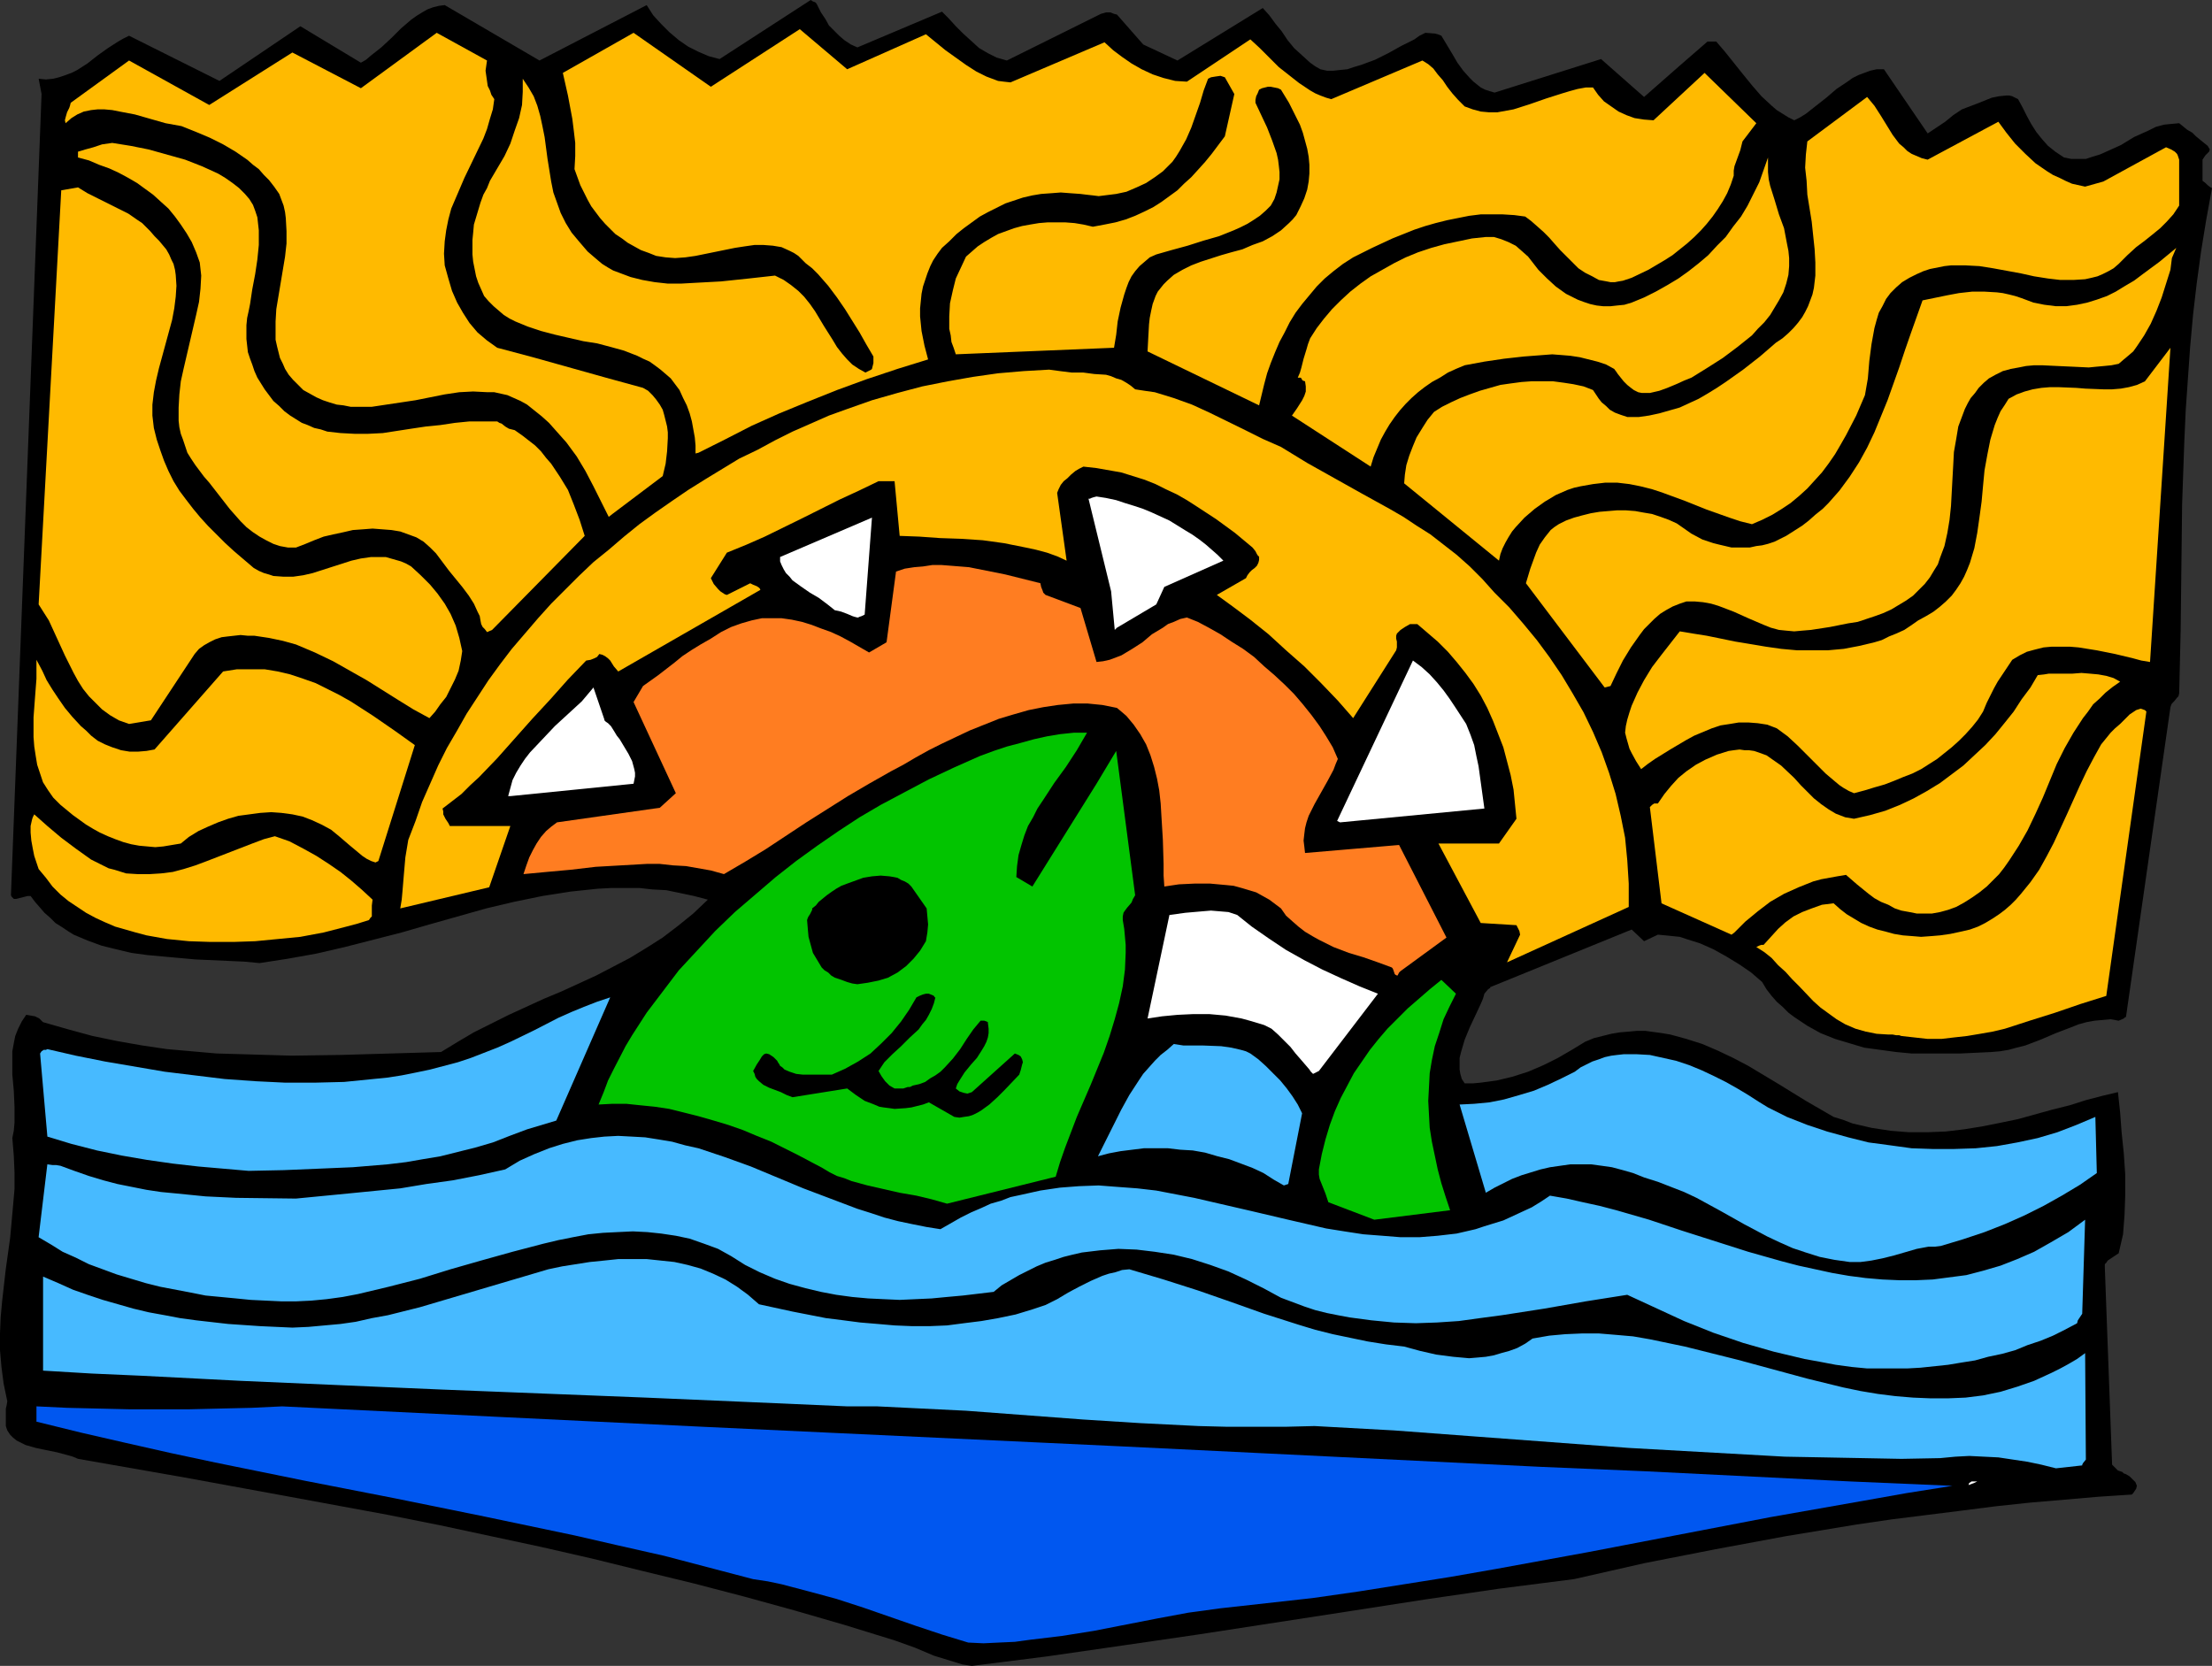
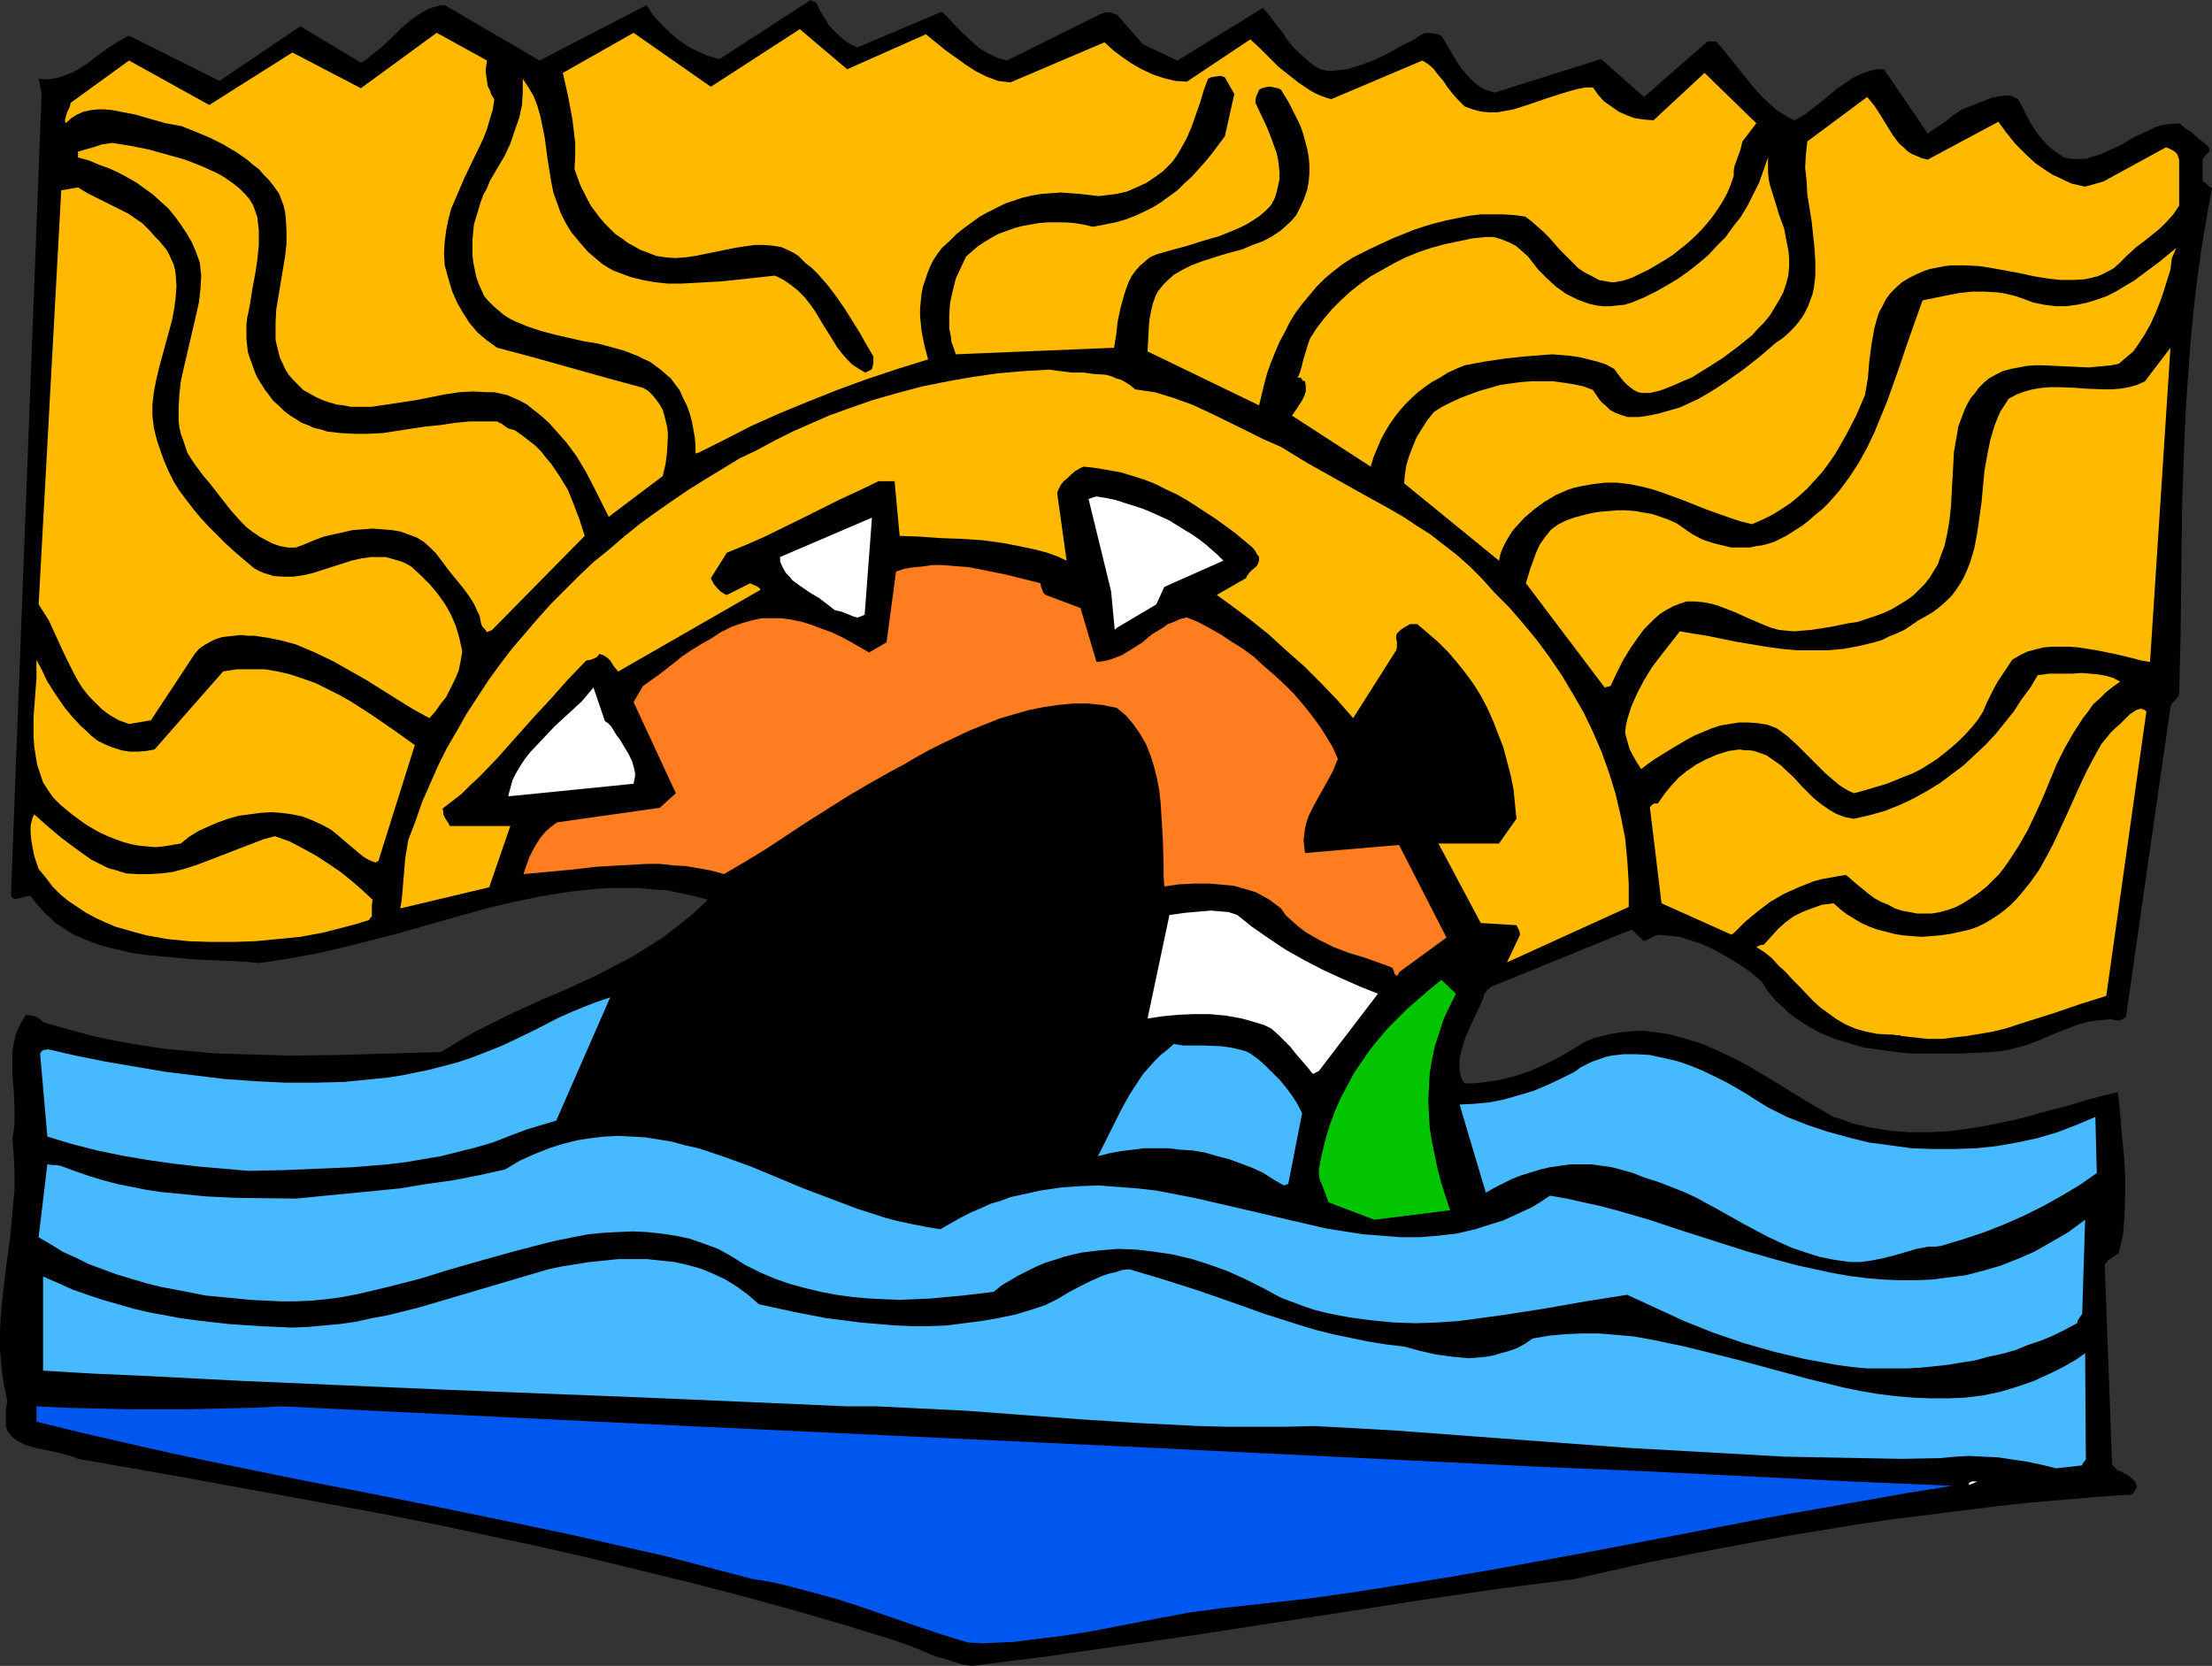
<svg xmlns="http://www.w3.org/2000/svg" xmlns:ns1="http://sodipodi.sourceforge.net/DTD/sodipodi-0.dtd" xmlns:ns2="http://www.inkscape.org/namespaces/inkscape" version="1.0" width="129.724mm" height="97.702mm" id="svg31" ns1:docname="Fish &amp; Water Design.wmf">
  <rect width="100%" height="100%" fill="#333333" stroke="none" />
  <ns1:namedview id="namedview31" pagecolor="#ffffff" bordercolor="#000000" borderopacity="0.25" ns2:showpageshadow="2" ns2:pageopacity="0.0" ns2:pagecheckerboard="0" ns2:deskcolor="#d1d1d1" ns2:document-units="mm" />
  <defs id="defs1">
    <pattern id="WMFhbasepattern" patternUnits="userSpaceOnUse" width="6" height="6" x="0" y="0" />
  </defs>
  <path style="fill:#000000;fill-opacity:1;fill-rule:evenodd;stroke:none" d="m 215.413,369.267 16.645,-2.101 16.806,-2.424 16.645,-2.424 16.806,-2.586 16.806,-2.586 16.645,-2.586 16.645,-2.424 16.483,-2.101 15.675,-3.555 15.675,-3.07 15.675,-2.909 15.675,-2.586 7.757,-1.131 7.757,-0.97 7.757,-0.97 7.595,-0.97 7.595,-0.808 7.595,-0.646 7.434,-0.646 7.434,-0.485 0.323,-0.323 0.323,-0.485 0.323,-0.485 0.162,-0.646 -0.323,-0.808 -0.646,-0.646 -0.646,-0.646 -0.808,-0.485 -0.485,-0.162 -0.323,-0.323 -0.97,-0.323 -0.646,-0.646 -0.646,-0.646 -1.616,-43.795 V 280.223 l 0.323,-0.323 0.323,-0.485 0.485,-0.323 0.97,-0.646 0.97,-0.646 0.485,-2.101 0.485,-2.101 0.162,-2.101 0.162,-2.101 0.162,-4.525 v -4.525 l -0.323,-4.687 -0.485,-4.687 -0.323,-4.363 -0.485,-4.525 -3.394,0.808 -3.717,0.97 -3.555,1.131 -3.878,0.97 -7.595,2.101 -3.878,0.808 -4.04,0.808 -4.04,0.646 -4.04,0.485 -4.04,0.162 h -4.202 l -4.04,-0.323 -4.202,-0.646 -2.101,-0.485 -2.101,-0.485 -2.101,-0.808 -2.101,-0.646 -3.07,-1.778 -3.07,-1.778 -6.302,-3.879 -6.464,-3.879 -3.394,-1.778 -3.394,-1.616 -3.394,-1.454 -3.555,-1.131 -3.555,-0.97 -1.939,-0.323 -3.555,-0.485 h -1.939 l -1.778,0.162 -1.939,0.162 -1.939,0.323 -1.939,0.485 -1.939,0.485 -1.939,0.808 -2.909,1.778 -3.07,1.778 -3.232,1.616 -3.394,1.454 -3.555,1.131 -3.394,0.808 -3.555,0.485 -1.778,0.162 h -1.778 l -0.646,-0.97 -0.323,-1.131 -0.162,-0.97 v -1.293 -1.293 l 0.323,-1.293 0.808,-2.747 1.131,-2.747 1.293,-2.747 1.131,-2.424 0.485,-1.131 0.323,-1.131 0.808,-0.97 0.485,-0.323 v -0.162 l 31.35,-12.767 2.747,2.586 3.07,-1.454 1.616,0.162 1.616,0.162 1.616,0.162 1.454,0.485 3.07,0.97 2.909,1.293 2.909,1.616 2.909,1.778 2.586,1.778 2.424,2.101 0.97,1.616 1.131,1.454 1.131,1.293 1.293,1.131 1.293,1.293 1.293,0.97 1.454,0.97 1.454,0.97 2.909,1.616 3.232,1.293 3.232,0.97 3.232,0.97 3.555,0.485 3.555,0.485 3.394,0.323 h 3.555 3.555 3.555 l 3.555,-0.162 3.394,-0.162 1.939,-0.162 1.939,-0.323 1.778,-0.485 1.939,-0.485 3.394,-1.293 3.394,-1.454 3.394,-1.293 1.616,-0.646 1.778,-0.485 1.778,-0.323 1.778,-0.162 1.778,-0.162 1.778,0.323 1.131,-0.485 0.323,-0.323 h 0.162 l 9.858,-68.682 0.162,-0.485 0.162,-0.323 0.485,-0.485 0.646,-0.808 0.323,-0.323 0.162,-0.646 0.323,-13.898 0.162,-13.898 0.162,-14.06 0.485,-13.898 0.323,-7.111 0.485,-6.949 0.485,-6.949 0.646,-7.111 0.808,-6.949 0.97,-7.111 1.131,-6.949 1.293,-7.111 -0.323,-0.162 -0.646,-0.485 -0.485,-0.485 -0.646,-0.485 v -4.687 l 0.323,-0.485 0.323,-0.485 0.485,-0.485 0.323,-0.323 0.162,-0.485 -0.485,-0.808 -0.808,-0.646 -1.778,-1.454 -0.808,-0.808 -1.131,-0.646 -1.778,-1.454 -1.778,0.162 -1.616,0.162 -1.778,0.485 -1.616,0.808 -3.232,1.454 -2.909,1.778 -3.232,1.454 -1.454,0.646 -1.616,0.485 -1.454,0.485 h -1.616 -1.616 l -1.616,-0.323 -0.97,-0.646 -0.97,-0.646 -1.616,-1.293 -1.293,-1.454 -1.293,-1.616 -1.131,-1.778 -0.97,-1.778 -0.97,-1.939 -0.97,-1.778 -0.646,-0.323 -0.646,-0.323 -0.646,-0.162 h -0.646 l -1.616,0.162 -1.616,0.323 -1.616,0.646 -1.616,0.646 -3.394,1.293 -1.939,1.293 -1.778,1.454 -1.939,1.293 -1.939,1.293 -9.696,-14.221 h -1.616 l -1.454,0.323 -1.293,0.485 -1.293,0.485 -1.293,0.646 -1.131,0.808 -2.424,1.616 -2.262,1.939 -2.262,1.778 -2.262,1.778 -1.293,0.808 -1.293,0.646 -1.293,-0.646 -1.293,-0.808 -1.293,-0.808 -1.131,-0.97 -2.262,-2.101 -2.101,-2.424 -2.101,-2.586 -1.939,-2.424 -1.939,-2.424 -1.939,-2.262 h -1.939 l -6.141,5.333 -7.918,6.949 -9.534,-8.403 -23.594,7.434 -1.131,-0.323 -0.97,-0.323 -0.97,-0.485 -0.808,-0.646 -0.808,-0.646 -0.808,-0.808 -1.454,-1.616 -1.293,-1.778 -1.131,-1.939 -2.424,-4.04 -0.808,-0.323 -0.646,-0.162 -2.101,-0.162 -1.293,0.646 -1.131,0.808 -2.909,1.454 -2.909,1.616 -2.909,1.454 -3.07,1.131 -1.616,0.485 -1.454,0.485 -1.616,0.162 -1.454,0.162 h -1.454 l -1.454,-0.323 -1.131,-0.646 -1.131,-0.808 -1.778,-1.616 -1.778,-1.616 -1.454,-1.778 -1.293,-1.939 -1.454,-1.778 -1.293,-1.778 -1.454,-1.616 -18.907,11.636 -7.595,-3.555 -5.818,-6.626 -0.646,-0.162 -0.808,-0.323 h -0.97 l -1.131,0.323 -20.846,10.343 -1.131,-0.323 -1.131,-0.323 -0.97,-0.485 -0.97,-0.485 -1.939,-1.131 -1.778,-1.616 -1.778,-1.616 -1.616,-1.616 -1.616,-1.778 -1.454,-1.454 -18.746,7.919 -1.454,-0.646 -1.454,-0.97 -1.131,-0.97 -1.131,-1.131 -1.131,-1.131 -0.808,-1.454 -0.97,-1.454 L 181.153,1.131 180.992,0.808 180.669,0.485 180.184,0.323 179.699,0 l -20.2,13.09 -2.424,-0.646 -2.262,-0.97 -2.262,-1.131 -2.101,-1.454 -2.101,-1.778 -1.778,-1.778 -1.778,-1.939 -1.454,-2.262 L 119.584,13.413 98.576,1.131 97.283,1.293 95.99,1.616 94.697,2.101 93.566,2.747 92.273,3.555 91.142,4.363 88.88,6.303 86.779,8.403 84.517,10.504 82.254,12.282 81.123,13.252 79.992,13.898 66.579,5.818 48.642,17.938 28.603,7.919 l -1.293,0.646 -1.131,0.646 -2.262,1.454 -2.262,1.616 -2.262,1.778 -2.262,1.454 -1.293,0.646 -1.293,0.485 -1.454,0.485 -1.293,0.323 -1.616,0.162 -1.616,-0.162 0.646,3.394 -6.787,177.604 0.162,0.323 0.162,0.162 0.323,0.323 H 3.555 l 0.646,-0.162 0.646,-0.162 0.646,-0.162 0.646,-0.162 h 0.646 l 0.97,1.293 1.131,1.293 0.97,1.131 1.293,1.131 1.131,1.131 1.293,0.808 1.454,0.97 1.293,0.808 3.07,1.293 3.07,1.131 3.232,0.808 3.394,0.808 3.555,0.485 3.555,0.323 7.11,0.646 7.272,0.323 3.555,0.162 3.394,0.323 6.302,-0.97 6.302,-1.131 6.302,-1.454 6.302,-1.616 6.302,-1.616 6.141,-1.778 6.302,-1.778 6.302,-1.778 6.141,-1.454 6.302,-1.293 6.141,-0.97 3.07,-0.323 3.07,-0.323 3.07,-0.162 h 3.07 3.07 l 2.909,0.323 3.07,0.162 3.07,0.646 3.07,0.646 3.07,0.808 -3.232,3.071 -3.394,2.747 -3.394,2.586 -3.555,2.262 -3.717,2.262 -3.717,1.939 -3.717,1.939 -3.878,1.778 -3.878,1.778 -3.878,1.616 -7.757,3.555 -3.878,1.939 -3.878,1.939 -3.555,2.101 -3.717,2.262 -22.139,0.646 -10.989,0.162 -5.494,-0.162 -5.494,-0.162 -5.656,-0.162 -5.494,-0.485 -5.494,-0.485 -5.494,-0.808 -5.494,-0.97 -5.494,-1.131 -5.333,-1.454 -5.656,-1.616 -0.808,-0.808 -0.97,-0.485 -0.97,-0.162 -0.97,-0.162 -0.97,1.454 -0.808,1.616 -0.646,1.616 -0.323,1.616 -0.323,1.778 v 1.616 3.555 l 0.323,3.555 0.162,3.555 v 3.555 l -0.162,1.778 -0.323,1.616 0.323,3.879 0.162,3.717 v 3.717 l -0.323,3.717 -0.323,3.555 -0.323,3.555 -0.97,6.949 -0.808,7.111 -0.323,3.555 L 0,295.575 v 3.717 l 0.323,3.717 0.485,3.717 0.808,3.879 -0.162,0.97 -0.162,0.646 v 1.293 2.586 l 0.323,0.97 0.646,0.97 0.646,0.646 0.808,0.646 0.97,0.485 0.97,0.485 2.262,0.646 2.262,0.485 2.424,0.485 2.424,0.646 1.131,0.323 1.131,0.485 23.109,4.04 22.947,4.202 22.786,4.202 11.312,2.262 11.312,2.424 11.312,2.424 11.312,2.586 11.15,2.747 11.312,2.747 11.15,2.909 11.15,3.07 11.15,3.232 10.989,3.394 2.262,0.808 2.262,0.808 4.202,1.778 2.101,0.646 2.101,0.646 2.101,0.646 z" id="path1" />
  <path style="fill:#0057f0;fill-opacity:1;fill-rule:evenodd;stroke:none" d="m 214.605,364.096 3.394,0.162 3.394,-0.162 3.555,-0.162 3.555,-0.485 6.787,-0.808 7.11,-1.131 14.059,-2.747 6.949,-1.293 7.11,-0.97 10.181,-1.131 10.181,-1.131 10.181,-1.454 10.181,-1.616 10.181,-1.616 10.181,-1.778 20.362,-3.717 20.2,-3.879 20.2,-3.879 20.2,-3.555 10.019,-1.778 10.181,-1.616 -22.624,-0.97 -22.786,-1.131 -22.786,-1.131 -22.947,-0.97 -46.218,-2.262 -46.379,-2.262 -93.243,-4.363 -46.702,-2.262 -46.541,-2.262 -6.787,0.323 -6.949,0.162 -6.787,0.162 H 35.229 28.442 l -6.787,-0.162 -6.787,-0.162 -6.787,-0.323 v 3.394 l 9.858,2.424 9.858,2.262 10.019,2.262 9.858,2.101 19.877,4.04 19.877,3.879 19.877,4.04 20.038,4.202 9.858,2.262 10.019,2.262 9.858,2.586 9.858,2.586 3.232,0.485 3.07,0.646 6.141,1.616 5.979,1.616 5.979,1.939 11.635,4.04 5.818,1.939 z" id="path2" />
  <path style="fill:#ffffff;fill-opacity:1;fill-rule:evenodd;stroke:none" d="m 437.612,328.704 0.646,-0.323 h -0.162 -0.162 -0.646 -0.323 l -0.162,0.162 -0.323,0.162 -0.162,0.485 z" id="path3" />
  <path style="fill:#47baff;fill-opacity:1;fill-rule:evenodd;stroke:none" d="m 455.711,325.472 5.818,-0.646 v -0.162 l 0.162,-0.323 0.646,-0.808 -0.162,-23.594 -1.778,1.293 -1.939,1.131 -1.778,0.97 -1.939,0.97 -3.878,1.778 -3.717,1.293 -3.717,1.131 -3.878,0.808 -3.878,0.485 -3.878,0.162 h -3.878 l -3.878,-0.162 -3.878,-0.323 -3.878,-0.485 -3.878,-0.646 -3.878,-0.808 -7.918,-1.939 -7.757,-2.101 -7.757,-2.101 -7.757,-1.939 -3.878,-0.97 -3.878,-0.808 -3.878,-0.808 -3.717,-0.646 -3.717,-0.323 -3.878,-0.323 h -3.717 l -3.717,0.162 -3.555,0.323 -3.717,0.646 -1.616,1.131 -1.778,0.97 -1.778,0.646 -1.778,0.485 -1.616,0.485 -1.778,0.323 -1.778,0.162 -1.939,0.162 -1.778,-0.162 -1.778,-0.162 -3.717,-0.485 -3.555,-0.808 -3.555,-0.97 -4.04,-0.485 -4.04,-0.646 -3.878,-0.808 -3.878,-0.808 -3.878,-0.97 -3.717,-1.131 -7.595,-2.424 -7.272,-2.586 -7.434,-2.586 -7.595,-2.424 -7.595,-2.262 -1.616,0.162 -1.454,0.485 -1.454,0.323 -1.454,0.485 -2.586,1.131 -2.586,1.293 -2.424,1.293 -2.424,1.454 -2.586,1.293 -2.909,0.97 -3.717,1.131 -3.878,0.808 -3.717,0.646 -3.878,0.485 -3.717,0.485 -3.878,0.162 h -3.878 l -3.878,-0.162 -3.717,-0.323 -3.878,-0.323 -3.717,-0.485 -3.878,-0.485 -7.434,-1.454 -7.434,-1.616 -2.424,-2.101 -2.424,-1.778 -2.586,-1.616 -2.747,-1.293 -2.747,-1.131 -2.909,-0.808 -2.909,-0.646 -3.07,-0.323 -3.07,-0.323 h -3.07 -3.232 l -3.07,0.323 -3.232,0.323 -3.07,0.485 -3.07,0.485 -3.07,0.646 -7.11,2.101 -14.221,4.202 -7.11,2.101 -7.11,1.778 -3.555,0.646 -3.555,0.808 -3.394,0.485 -3.555,0.323 -3.555,0.323 -3.555,0.162 -7.11,-0.323 -7.11,-0.485 -7.11,-0.808 -3.555,-0.485 -3.394,-0.646 -3.555,-0.646 -3.394,-0.808 -3.394,-0.97 -3.394,-0.97 -3.394,-1.131 -3.232,-1.131 -3.232,-1.454 -3.394,-1.454 v 20.847 l 10.827,0.646 10.989,0.485 21.978,1.131 22.301,0.97 22.462,0.97 45.086,1.778 22.462,0.97 22.139,0.97 h 6.626 l 6.626,0.323 13.09,0.646 12.928,0.97 12.928,0.97 12.766,0.808 12.928,0.646 6.302,0.162 h 6.626 6.302 l 6.464,-0.162 17.614,0.97 17.291,1.293 34.744,2.586 17.291,0.97 17.291,0.97 8.726,0.162 8.565,0.162 8.565,0.162 8.565,-0.162 3.394,-0.323 3.07,-0.162 3.232,0.162 3.232,0.162 3.232,0.485 3.232,0.485 3.07,0.646 z" id="path4" />
  <path style="fill:#47baff;fill-opacity:1;fill-rule:evenodd;stroke:none" d="m 413.857,303.333 h 2.909 3.07 2.909 l 2.909,-0.162 3.07,-0.323 3.07,-0.323 2.909,-0.485 3.07,-0.485 2.909,-0.808 3.07,-0.646 2.909,-0.808 2.747,-1.131 2.909,-0.97 2.747,-1.131 2.586,-1.293 2.747,-1.454 0.162,-0.646 0.323,-0.485 0.323,-0.485 0.323,-0.485 0.646,-20.847 -3.717,2.747 -3.878,2.262 -3.717,2.101 -3.717,1.616 -3.717,1.454 -3.878,1.131 -3.717,0.97 -3.717,0.485 -3.717,0.485 -3.717,0.162 h -3.717 l -3.717,-0.162 -3.717,-0.323 -3.717,-0.485 -3.717,-0.646 -3.717,-0.808 -3.717,-0.808 -3.717,-0.97 -7.434,-2.101 -14.706,-4.687 -7.272,-2.424 -7.272,-2.101 -3.717,-0.97 -3.717,-0.808 -3.555,-0.808 -3.717,-0.646 -1.939,1.293 -2.101,1.293 -2.101,0.97 -4.202,1.939 -2.101,0.646 -2.101,0.646 -1.939,0.646 -4.202,0.97 -4.202,0.485 -4.04,0.323 h -4.202 l -4.04,-0.323 -4.202,-0.323 -4.202,-0.646 -4.04,-0.646 -8.403,-1.939 -8.242,-1.939 -8.403,-1.939 -4.202,-0.97 -4.202,-0.808 -4.202,-0.808 -4.202,-0.485 -4.363,-0.323 -4.202,-0.323 -4.363,0.162 -4.202,0.323 -4.363,0.646 -4.363,0.97 -2.262,0.485 -2.101,0.808 -2.262,0.646 -2.101,0.97 -2.262,0.97 -2.262,1.131 -2.262,1.293 -2.262,1.293 -3.07,-0.485 -3.232,-0.646 -3.07,-0.646 -3.07,-0.808 -2.909,-0.97 -3.07,-0.97 -5.979,-2.262 -5.979,-2.262 -5.818,-2.424 -5.818,-2.424 -5.818,-2.101 -5.818,-1.939 -2.909,-0.646 -2.909,-0.808 -2.909,-0.485 -3.07,-0.485 -2.909,-0.162 -3.07,-0.162 -3.07,0.162 -2.909,0.323 -3.07,0.485 -3.232,0.808 -3.07,0.97 -3.232,1.293 -3.232,1.454 -3.232,1.939 -5.818,1.293 -5.818,1.131 -5.818,0.808 -5.818,0.97 -11.474,1.131 -11.635,1.131 -13.251,-0.162 -6.787,-0.323 -6.464,-0.646 -3.394,-0.323 -3.232,-0.485 -3.232,-0.646 -3.232,-0.646 -3.07,-0.808 -3.232,-0.97 -3.232,-1.131 -3.07,-1.131 -0.97,-0.162 h -0.808 l -1.131,-0.162 -1.939,16.16 2.747,1.616 2.586,1.616 2.909,1.293 2.909,1.454 3.07,1.131 3.07,1.131 3.232,0.97 3.232,0.97 3.232,0.808 3.394,0.646 3.394,0.646 3.232,0.646 3.394,0.323 3.394,0.323 3.232,0.323 3.394,0.162 3.394,0.162 h 3.232 l 3.394,-0.162 3.394,-0.323 3.555,-0.485 3.394,-0.646 3.394,-0.808 3.394,-0.808 6.949,-1.778 6.787,-2.101 6.787,-1.939 6.949,-1.939 6.787,-1.778 3.394,-0.808 3.232,-0.646 3.394,-0.646 3.232,-0.323 3.232,-0.162 3.394,-0.162 3.232,0.162 3.07,0.323 3.232,0.485 3.07,0.646 3.232,1.131 3.07,1.131 2.909,1.616 3.07,1.939 3.232,1.616 3.394,1.454 3.232,1.131 3.555,0.97 3.394,0.808 3.394,0.646 3.555,0.485 3.555,0.323 3.394,0.162 3.555,0.162 3.555,-0.162 3.555,-0.162 3.394,-0.323 3.555,-0.323 6.787,-0.808 1.778,-1.454 1.939,-1.131 1.939,-1.131 1.939,-0.97 1.939,-0.97 1.939,-0.808 2.101,-0.646 1.939,-0.646 1.939,-0.485 2.101,-0.485 4.04,-0.485 4.04,-0.323 4.04,0.162 4.04,0.485 4.202,0.646 4.04,0.97 4.04,1.293 4.04,1.454 3.878,1.778 3.878,1.939 3.878,2.101 2.586,0.97 2.586,0.97 2.424,0.808 2.586,0.646 2.424,0.485 2.586,0.485 4.848,0.646 5.01,0.485 4.848,0.162 4.686,-0.162 4.848,-0.323 4.686,-0.646 4.848,-0.646 9.373,-1.454 9.211,-1.616 9.211,-1.454 6.302,2.909 6.302,2.909 6.464,2.586 6.626,2.262 6.787,1.939 3.394,0.808 3.394,0.808 3.555,0.646 3.394,0.646 3.555,0.485 z" id="path5" />
  <path style="fill:#47baff;fill-opacity:1;fill-rule:evenodd;stroke:none" d="m 409.979,279.738 h 1.293 1.131 l 2.424,-0.323 2.424,-0.485 2.586,-0.646 5.01,-1.454 2.586,-0.485 h 1.454 l 1.293,-0.162 4.848,-1.454 4.848,-1.616 4.525,-1.778 4.363,-1.939 4.202,-2.101 4.04,-2.262 4.04,-2.424 3.717,-2.586 -0.323,-12.444 -4.202,1.778 -4.202,1.616 -4.363,1.293 -4.525,0.97 -4.525,0.808 -4.686,0.485 -4.848,0.162 h -4.686 l -4.686,-0.162 -4.686,-0.646 -4.848,-0.646 -4.525,-1.131 -4.686,-1.293 -4.363,-1.454 -4.525,-1.778 -4.202,-2.101 -2.101,-1.293 -2.262,-1.454 -2.424,-1.454 -2.586,-1.454 -2.586,-1.293 -2.747,-1.293 -2.747,-1.131 -2.909,-0.97 -2.909,-0.646 -2.909,-0.646 -2.909,-0.162 h -2.909 l -1.454,0.162 -1.293,0.162 -1.454,0.323 -1.293,0.485 -1.454,0.485 -1.293,0.646 -1.293,0.646 -1.293,0.97 -2.909,1.454 -3.07,1.454 -3.07,1.293 -3.232,0.97 -3.394,0.97 -3.232,0.646 -3.394,0.323 -3.232,0.162 5.818,19.554 1.939,-1.131 1.939,-0.97 1.939,-0.97 2.101,-0.808 2.101,-0.646 2.101,-0.646 2.101,-0.485 2.262,-0.323 2.262,-0.323 h 2.262 2.262 l 2.424,0.323 2.262,0.323 2.424,0.646 2.262,0.646 2.424,0.97 3.07,0.97 2.909,1.131 2.909,1.131 2.747,1.293 5.333,2.909 5.171,2.909 5.171,2.747 2.747,1.293 2.909,1.293 2.909,0.97 3.07,0.97 3.232,0.646 z" id="path6" />
  <path style="fill:#02c400;fill-opacity:1;fill-rule:evenodd;stroke:none" d="m 304.616,270.365 16.806,-2.101 -0.97,-2.909 -0.97,-3.07 -0.808,-3.07 -0.646,-3.071 -0.646,-3.07 -0.485,-3.071 -0.162,-2.909 -0.162,-3.07 0.162,-3.07 0.162,-3.071 0.485,-2.909 0.646,-3.07 0.97,-2.909 0.97,-3.071 1.293,-2.747 1.454,-2.909 -3.232,-3.07 -2.586,2.101 -2.424,2.101 -2.424,2.101 -2.262,2.262 -2.262,2.262 -1.939,2.262 -1.939,2.424 -1.778,2.586 -1.778,2.586 -1.454,2.747 -1.454,2.747 -1.293,2.909 -1.131,3.07 -0.97,3.232 -0.808,3.232 -0.646,3.394 v 1.131 l 0.162,0.97 0.646,1.616 0.646,1.616 0.646,1.939 z" id="path7" />
-   <path style="fill:#02c400;fill-opacity:1;fill-rule:evenodd;stroke:none" d="m 209.918,266.81 24.078,-5.979 0.97,-3.232 1.131,-3.232 1.293,-3.394 1.293,-3.394 3.07,-7.111 2.909,-7.111 1.293,-3.717 1.131,-3.717 0.97,-3.555 0.808,-3.717 0.485,-3.717 0.162,-3.717 v -1.778 l -0.162,-1.778 -0.162,-1.778 -0.323,-1.939 v -0.808 l 0.162,-0.808 0.323,-0.485 0.485,-0.646 0.97,-1.131 0.323,-0.808 0.485,-0.808 -4.202,-31.998 -4.363,7.272 -14.221,22.786 -3.555,-2.101 0.162,-2.424 0.323,-2.424 0.646,-2.262 0.646,-2.101 0.808,-2.101 1.131,-1.939 0.97,-1.939 1.293,-1.939 2.424,-3.717 2.586,-3.555 2.424,-3.717 1.131,-1.939 1.131,-1.939 h -2.909 l -3.07,0.323 -2.909,0.485 -2.909,0.646 -2.909,0.808 -3.07,0.808 -2.909,0.97 -3.07,1.131 -5.818,2.586 -5.494,2.586 -5.494,2.909 -5.171,2.747 -4.686,2.747 -4.686,3.071 -4.686,3.232 -4.686,3.394 -4.525,3.555 -4.525,3.879 -4.525,3.879 -4.363,4.202 -4.04,4.363 -4.04,4.363 -3.555,4.687 -3.555,4.687 -3.232,5.01 -1.454,2.424 -2.586,5.01 -1.293,2.586 -0.97,2.586 -1.131,2.747 3.07,-0.162 h 3.07 l 3.07,0.323 3.232,0.323 3.232,0.485 3.232,0.808 3.232,0.808 3.394,0.97 3.232,0.97 3.232,1.131 3.07,1.293 3.232,1.293 2.909,1.454 2.909,1.454 2.747,1.454 2.747,1.454 1.616,0.97 1.616,0.808 1.616,0.485 1.616,0.646 3.555,0.97 3.555,0.808 3.555,0.808 3.717,0.646 3.394,0.808 z" id="path8" />
  <path style="fill:#47baff;fill-opacity:1;fill-rule:evenodd;stroke:none" d="m 284.577,262.77 0.97,-0.323 3.07,-15.676 -0.97,-1.939 -1.131,-1.778 -1.293,-1.778 -1.454,-1.778 -1.616,-1.616 -1.616,-1.616 -1.616,-1.454 -1.778,-1.293 -0.97,-0.485 -1.131,-0.323 -2.101,-0.485 -2.262,-0.323 -4.202,-0.162 h -2.101 -2.101 l -2.101,-0.323 -1.454,1.293 -1.454,1.131 -1.293,1.293 -1.293,1.454 -1.293,1.454 -0.97,1.454 -2.101,3.232 -1.778,3.232 -1.778,3.555 -3.394,6.787 2.424,-0.646 2.586,-0.485 2.586,-0.323 2.586,-0.323 h 2.747 2.586 l 2.747,0.323 2.747,0.162 2.747,0.485 2.747,0.808 2.586,0.646 2.586,0.97 2.586,0.97 2.424,1.131 2.262,1.454 z" id="path9" />
  <path style="fill:#47baff;fill-opacity:1;fill-rule:evenodd;stroke:none" d="m 55.106,259.538 7.757,-0.162 7.757,-0.323 7.595,-0.323 7.757,-0.646 4.04,-0.485 3.717,-0.646 3.878,-0.646 3.878,-0.97 3.878,-0.97 3.878,-1.131 3.717,-1.454 3.878,-1.454 6.464,-1.939 11.958,-27.311 -2.909,0.97 -2.909,1.131 -2.747,1.131 -2.909,1.293 -5.333,2.747 -5.333,2.586 -2.909,1.293 -2.909,1.131 -2.909,1.131 -2.909,0.97 -3.07,0.808 -3.07,0.808 -3.07,0.646 -3.232,0.646 -3.07,0.485 -3.232,0.323 -6.464,0.646 -6.464,0.162 h -6.626 l -6.626,-0.323 -6.787,-0.485 -6.626,-0.808 -6.626,-0.808 -6.626,-1.131 -6.626,-1.131 -6.464,-1.293 -6.302,-1.454 -0.323,0.162 h -0.485 l -0.485,0.323 -0.323,0.485 1.616,18.423 5.333,1.616 5.656,1.454 5.494,1.131 5.656,0.97 5.656,0.808 5.656,0.646 z" id="path10" />
  <path style="fill:#000000;fill-opacity:1;fill-rule:evenodd;stroke:none" d="m 211.534,247.579 1.131,0.162 0.97,-0.162 1.131,-0.162 0.97,-0.323 0.97,-0.485 0.808,-0.485 1.778,-1.293 1.778,-1.616 1.616,-1.616 3.232,-3.394 0.323,-0.97 0.162,-0.646 0.162,-0.646 0.162,-0.485 -0.162,-0.646 -0.323,-0.646 -0.485,-0.323 -0.808,-0.323 -9.534,8.565 -0.485,0.162 -0.485,0.162 -0.808,-0.162 -0.97,-0.323 -0.808,-0.646 0.323,-0.97 0.485,-0.808 1.131,-1.778 1.454,-1.778 1.293,-1.454 1.131,-1.778 0.485,-0.808 0.485,-0.97 0.323,-0.97 0.162,-0.97 v -0.97 l -0.162,-1.293 v -0.162 l -0.323,-0.162 -0.485,-0.162 h -0.485 -0.323 l -1.616,1.939 -1.454,2.101 -1.454,2.262 -1.616,2.101 -1.778,1.939 -0.97,0.97 -1.131,0.808 -1.131,0.646 -1.131,0.808 -1.293,0.485 -1.454,0.323 -0.646,0.323 h -0.485 l -0.97,0.323 h -1.939 l -1.131,-0.646 -0.97,-0.97 -0.808,-1.131 -0.646,-1.131 0.646,-0.97 0.646,-0.97 1.778,-1.778 1.939,-1.778 1.939,-1.939 1.939,-1.778 0.808,-1.131 0.808,-0.97 0.646,-1.131 0.646,-1.293 0.485,-1.293 0.323,-1.293 h -0.162 l -0.162,-0.323 -0.323,-0.162 -0.808,-0.323 h -0.646 l -0.646,0.162 -0.808,0.323 -0.646,0.323 -1.616,2.747 -1.778,2.586 -2.101,2.586 -2.262,2.262 -2.424,2.262 -2.747,1.778 -2.909,1.616 -1.454,0.646 -1.454,0.646 h -1.616 -1.778 -1.454 -1.616 l -1.454,-0.162 -1.454,-0.485 -1.131,-0.485 -0.485,-0.485 -0.485,-0.323 -0.162,-0.323 -0.323,-0.485 -0.162,-0.323 -0.323,-0.323 -0.485,-0.485 -0.97,-0.646 -0.646,-0.162 -0.485,0.162 -0.485,0.485 -0.485,0.808 -0.646,0.97 -0.808,1.454 0.323,0.646 0.162,0.646 0.323,0.485 0.485,0.485 0.97,0.808 1.293,0.646 2.586,0.97 1.293,0.646 1.293,0.485 12.12,-1.939 v 0 l 1.939,1.454 1.939,1.293 2.101,0.808 1.131,0.485 0.97,0.162 1.293,0.162 1.131,0.162 2.424,-0.162 1.293,-0.162 1.293,-0.323 1.293,-0.323 1.293,-0.485 z" id="path11" />
  <path style="fill:#ffffff;fill-opacity:1;fill-rule:evenodd;stroke:none" d="m 292.334,237.398 13.09,-17.13 -4.04,-1.616 -4.04,-1.778 -4.202,-1.939 -4.04,-2.101 -4.04,-2.262 -3.878,-2.586 -3.717,-2.586 -1.616,-1.293 -1.616,-1.293 -1.939,-0.646 -1.939,-0.162 -1.939,-0.162 -1.939,0.162 -3.717,0.323 -3.555,0.485 -4.848,22.948 3.232,-0.485 3.394,-0.323 3.394,-0.162 h 3.717 l 3.555,0.323 3.555,0.646 1.778,0.485 1.616,0.485 1.616,0.485 1.616,0.808 1.454,1.293 1.454,1.454 1.293,1.293 1.131,1.454 1.131,1.293 0.97,1.131 0.97,1.131 0.323,0.485 0.485,0.485 z" id="path12" />
  <path style="fill:#ffba00;fill-opacity:1;fill-rule:evenodd;stroke:none" d="m 421.452,229.641 2.909,0.323 2.909,0.323 h 3.07 l 2.747,-0.323 2.909,-0.323 2.909,-0.485 2.747,-0.485 2.747,-0.646 5.494,-1.778 5.656,-1.778 5.656,-1.939 5.656,-1.778 8.888,-63.026 -0.323,-0.323 -0.485,-0.162 -0.485,-0.162 -0.485,0.162 -0.485,0.162 -0.485,0.323 -0.97,0.646 -0.97,0.97 -1.131,1.131 -1.131,0.97 -0.97,0.97 -2.101,2.586 -1.616,2.909 -1.616,3.07 -1.454,3.07 -2.909,6.464 -2.909,6.303 -1.616,3.07 -1.616,2.909 -1.939,2.747 -2.101,2.586 -1.131,1.293 -1.131,1.131 -1.293,1.131 -1.293,0.97 -1.454,0.97 -1.616,0.97 -1.616,0.808 -1.778,0.646 -2.101,0.485 -2.262,0.485 -2.262,0.323 -1.939,0.162 -2.262,0.162 -1.939,-0.162 -2.101,-0.162 -1.939,-0.323 -1.778,-0.485 -1.939,-0.485 -1.778,-0.646 -1.778,-0.808 -1.616,-0.97 -1.616,-0.97 -1.454,-1.131 -1.454,-1.293 -2.586,0.323 -2.262,0.808 -2.101,0.808 -1.939,0.97 -1.778,1.293 -1.616,1.454 -1.616,1.778 -1.616,1.778 h -0.485 l -0.485,0.162 -0.646,0.323 1.778,1.131 1.616,1.293 1.454,1.616 1.616,1.454 1.454,1.616 1.616,1.616 3.07,3.232 1.616,1.454 1.778,1.293 1.778,1.293 1.939,1.131 2.262,0.97 2.262,0.646 2.424,0.485 2.586,0.162 h 0.97 l 0.808,0.162 h 0.646 z" id="path13" />
  <path style="fill:#000000;fill-opacity:1;fill-rule:evenodd;stroke:none" d="m 190.041,218.167 2.262,-0.323 2.424,-0.485 2.101,-0.646 2.101,-1.131 1.939,-1.454 1.616,-1.616 1.454,-1.778 1.293,-2.101 0.162,-0.97 0.162,-0.97 0.162,-1.778 -0.162,-1.778 -0.162,-1.778 -3.394,-4.848 -0.646,-0.646 -0.808,-0.485 -0.808,-0.323 -0.808,-0.485 -0.808,-0.162 -0.97,-0.162 -1.939,-0.162 -1.939,0.162 -1.939,0.323 -1.778,0.646 -1.778,0.646 -1.293,0.485 -1.131,0.646 -0.97,0.646 -1.131,0.808 -1.778,1.454 -0.646,0.808 -0.808,0.646 v 0.323 l -0.162,0.323 -0.323,0.646 -0.323,0.485 -0.162,0.323 -0.162,0.485 0.162,1.939 0.162,1.778 0.485,1.778 0.485,1.778 0.97,1.616 0.97,1.616 0.646,0.646 0.808,0.485 0.646,0.646 0.808,0.485 1.454,0.485 1.293,0.485 1.131,0.323 z" id="path14" />
  <path style="fill:#ff7d21;fill-opacity:1;fill-rule:evenodd;stroke:none" d="m 310.433,215.258 10.181,-7.434 -10.504,-20.524 -20.846,1.778 -0.162,-1.454 -0.162,-1.293 0.162,-1.454 0.162,-1.293 0.323,-1.293 0.485,-1.454 1.293,-2.586 1.454,-2.586 1.454,-2.586 1.293,-2.424 0.485,-1.293 0.485,-1.131 -1.131,-2.586 -1.454,-2.424 -1.454,-2.262 -1.778,-2.424 -1.939,-2.424 -1.939,-2.262 -2.101,-2.101 -2.262,-2.101 -2.262,-1.939 -2.262,-2.101 -2.424,-1.778 -2.586,-1.616 -2.424,-1.616 -2.586,-1.454 -2.424,-1.293 -2.424,-0.97 -1.454,0.323 -1.454,0.646 -1.293,0.485 -1.131,0.808 -2.424,1.454 -2.101,1.778 -2.262,1.454 -2.424,1.454 -1.293,0.485 -1.293,0.485 -1.454,0.323 -1.454,0.162 -3.555,-11.959 -7.757,-2.909 -0.162,-0.162 -0.323,-0.323 -0.162,-0.485 -0.323,-0.808 -0.162,-0.808 -3.878,-0.97 -3.878,-0.97 -4.04,-0.808 -4.04,-0.808 -4.04,-0.323 -2.101,-0.162 h -1.939 l -2.101,0.323 -1.939,0.162 -2.101,0.323 -1.939,0.646 -2.101,15.676 -3.878,2.262 -4.202,-2.424 -2.101,-1.131 -2.101,-0.97 -2.262,-0.808 -2.101,-0.808 -2.101,-0.646 -2.262,-0.485 -2.262,-0.323 h -2.101 -2.262 l -2.262,0.485 -2.262,0.646 -2.262,0.808 -2.262,1.131 -2.262,1.454 -2.262,1.293 -2.101,1.293 -1.939,1.293 -1.778,1.454 -3.555,2.747 -3.394,2.424 -2.101,3.555 9.373,20.201 -3.555,3.232 -22.786,3.232 -1.293,0.97 -1.131,0.97 -1.131,1.293 -0.97,1.454 -0.808,1.454 -0.808,1.616 -0.646,1.778 -0.646,1.939 5.171,-0.485 5.333,-0.485 5.494,-0.646 5.656,-0.323 5.656,-0.323 h 2.909 l 2.909,0.323 2.909,0.162 2.747,0.485 2.747,0.485 2.909,0.808 4.686,-2.747 4.525,-2.747 9.05,-5.979 9.211,-5.818 4.686,-2.747 4.848,-2.747 2.747,-1.454 2.747,-1.616 2.909,-1.616 2.909,-1.454 3.07,-1.454 3.07,-1.454 3.232,-1.293 3.232,-1.293 3.232,-0.97 3.394,-0.97 3.232,-0.646 3.232,-0.485 3.394,-0.323 h 3.232 l 3.232,0.323 3.232,0.646 0.97,0.808 1.131,0.97 1.616,1.939 1.454,2.101 1.293,2.262 0.97,2.424 0.808,2.586 0.646,2.586 0.485,2.586 0.323,2.909 0.162,2.747 0.323,5.333 0.162,5.333 v 2.586 l 0.162,2.424 3.232,-0.485 3.394,-0.162 h 3.555 l 3.555,0.323 1.616,0.162 1.778,0.485 1.616,0.485 1.616,0.485 1.454,0.808 1.454,0.808 1.293,0.97 1.293,0.97 1.131,1.616 1.454,1.293 1.293,1.131 1.454,1.131 1.616,0.97 1.454,0.808 3.232,1.616 3.394,1.293 3.232,0.97 3.232,1.131 3.07,1.131 0.162,0.162 0.162,0.323 0.162,0.485 0.162,0.485 0.162,0.162 0.323,0.162 h 0.162 l 0.162,-0.323 0.162,-0.323 z" id="path15" />
  <path style="fill:#ffba00;fill-opacity:1;fill-rule:evenodd;stroke:none" d="m 334.027,213.319 26.987,-12.282 v -5.171 l -0.323,-5.171 -0.485,-5.01 -0.97,-4.848 -1.131,-4.848 -1.454,-4.687 -1.616,-4.525 -1.939,-4.525 -2.101,-4.363 -2.424,-4.202 -2.424,-4.04 -2.747,-4.04 -2.747,-3.717 -3.07,-3.717 -3.07,-3.555 -3.232,-3.232 -2.747,-3.07 -2.747,-2.747 -2.909,-2.586 -2.909,-2.262 -2.909,-2.262 -3.07,-1.939 -2.909,-1.939 -3.07,-1.778 -6.141,-3.394 -12.12,-6.787 -2.909,-1.778 -2.909,-1.778 -4.04,-1.778 -3.878,-1.939 -7.918,-3.879 -3.878,-1.778 -4.04,-1.454 -2.101,-0.646 -2.101,-0.646 -2.262,-0.323 -2.101,-0.323 -0.97,-0.808 -0.97,-0.646 -1.131,-0.646 -1.131,-0.323 -1.131,-0.485 -1.131,-0.323 -2.586,-0.162 -2.424,-0.323 h -2.586 l -2.586,-0.323 -2.424,-0.323 -5.656,0.323 -5.656,0.485 -5.656,0.808 -5.494,0.97 -5.656,1.131 -5.494,1.454 -5.656,1.616 -5.494,1.939 -4.04,1.454 -4.04,1.778 -4.04,1.778 -3.878,1.939 -3.878,2.101 -4.04,1.939 -3.717,2.262 -3.717,2.262 -3.878,2.424 -3.555,2.424 -3.717,2.586 -3.555,2.586 -3.394,2.747 -3.394,2.909 -3.394,2.747 -3.232,3.07 -3.07,3.071 -3.07,3.07 -2.909,3.232 -2.909,3.394 -2.909,3.394 -2.586,3.394 -2.586,3.555 -2.424,3.717 -2.424,3.717 -2.101,3.717 -2.262,3.879 -1.939,3.879 -1.778,4.04 -1.778,4.04 -1.454,4.202 -1.616,4.202 -0.323,1.939 -0.323,1.939 -0.323,3.717 -0.323,3.879 -0.162,1.778 -0.323,1.939 19.715,-4.687 4.686,-13.575 H 99.707 l -0.323,-0.646 -0.646,-0.97 -0.485,-0.97 v -0.646 l -0.162,-0.646 2.101,-1.616 2.101,-1.616 1.939,-1.939 1.939,-1.778 4.04,-4.202 3.878,-4.363 3.878,-4.363 4.04,-4.363 3.878,-4.363 4.04,-4.202 0.97,-0.162 0.808,-0.323 0.646,-0.323 0.485,-0.646 0.646,0.162 0.646,0.323 0.646,0.485 0.485,0.485 0.808,1.293 0.97,1.131 31.512,-18.1 -0.162,-0.323 -0.162,-0.162 -0.485,-0.323 -0.808,-0.323 -0.646,-0.323 -5.171,2.586 -0.485,-0.162 -0.485,-0.323 -0.485,-0.323 -0.485,-0.485 -0.97,-1.131 -0.646,-1.293 3.555,-5.656 4.363,-1.778 4.04,-1.778 8.242,-4.04 4.202,-2.101 4.202,-2.101 4.202,-1.939 4.363,-2.101 h 3.555 l 1.131,12.12 4.363,0.162 4.525,0.323 4.686,0.162 4.848,0.323 4.686,0.646 4.848,0.97 2.262,0.485 2.424,0.646 2.262,0.808 2.101,0.97 -2.101,-15.029 0.323,-0.808 0.485,-0.97 0.646,-0.808 0.808,-0.646 0.808,-0.808 0.97,-0.808 0.808,-0.485 0.97,-0.485 2.909,0.323 2.747,0.485 2.747,0.485 2.586,0.808 2.586,0.808 2.424,0.97 2.262,1.131 2.424,1.131 2.262,1.293 2.262,1.454 4.202,2.747 4.202,3.071 3.878,3.232 0.646,0.808 0.323,0.646 0.323,0.485 h 0.162 v 0.162 0.646 l -0.162,0.646 -0.323,0.646 -0.485,0.485 -0.646,0.485 -0.485,0.485 -0.485,0.646 -0.323,0.646 -6.464,3.717 1.778,1.293 1.778,1.293 1.939,1.454 1.939,1.454 4.04,3.232 3.878,3.555 4.04,3.555 3.717,3.717 3.717,3.879 3.394,3.879 9.534,-15.029 0.162,-0.646 v -0.646 -0.646 l -0.162,-0.646 v -0.646 l 0.162,-0.485 0.323,-0.323 0.485,-0.485 0.97,-0.646 1.131,-0.646 h 1.616 l 2.262,1.939 2.262,1.939 2.262,2.262 1.939,2.262 1.939,2.424 1.778,2.424 1.616,2.586 1.454,2.747 1.293,2.909 1.131,2.909 1.131,2.909 0.808,3.07 0.808,3.07 0.646,3.232 0.323,3.232 0.323,3.232 -3.878,5.495 h -13.413 l 9.373,17.615 7.918,0.485 0.162,0.323 0.162,0.323 0.323,0.646 0.162,0.808 z" id="path16" />
  <path style="fill:#ffba00;fill-opacity:1;fill-rule:evenodd;stroke:none" d="m 41.854,208.632 4.848,0.162 h 5.01 l 4.848,-0.162 5.01,-0.485 5.01,-0.485 5.171,-0.97 5.01,-1.293 2.424,-0.646 2.586,-0.808 0.323,-0.485 0.323,-0.323 v -0.646 -1.778 l 0.162,-1.293 -2.262,-2.101 -2.424,-2.101 -2.424,-1.939 -2.586,-1.778 -2.747,-1.778 -2.909,-1.616 -3.07,-1.616 -3.232,-1.131 -2.424,0.646 -2.586,0.97 -5.01,1.939 -5.01,1.939 -2.586,0.97 -2.586,0.808 -2.424,0.646 -2.586,0.323 -2.586,0.162 h -2.586 l -2.586,-0.162 -2.586,-0.808 -1.293,-0.323 -1.293,-0.646 -1.293,-0.646 -1.293,-0.646 -3.394,-2.424 -3.232,-2.424 -3.07,-2.586 -2.909,-2.586 -0.323,0.646 -0.162,0.485 -0.323,1.454 v 1.454 l 0.162,1.778 0.323,1.778 0.323,1.616 0.485,1.454 0.485,1.454 1.616,1.939 1.454,1.939 1.778,1.778 1.778,1.454 1.939,1.293 1.939,1.293 2.101,1.131 2.101,0.97 2.262,0.97 2.262,0.646 2.262,0.646 2.424,0.646 4.525,0.808 z" id="path17" />
  <path style="fill:#ffba00;fill-opacity:1;fill-rule:evenodd;stroke:none" d="m 384.446,206.693 2.424,-2.424 2.747,-2.262 2.747,-2.101 3.07,-1.778 3.232,-1.454 1.616,-0.646 1.616,-0.646 1.778,-0.485 1.778,-0.323 1.778,-0.323 1.939,-0.323 2.424,2.101 2.586,2.101 1.293,0.97 1.454,0.808 1.616,0.646 1.454,0.808 1.454,0.485 1.778,0.323 1.616,0.323 h 1.616 1.778 l 1.778,-0.323 1.778,-0.485 1.778,-0.646 1.778,-0.97 1.778,-1.131 1.616,-1.131 1.616,-1.293 1.293,-1.293 1.454,-1.454 1.131,-1.454 1.131,-1.616 2.101,-3.232 1.939,-3.394 1.778,-3.717 1.616,-3.555 3.07,-7.434 1.778,-3.555 1.939,-3.394 2.101,-3.232 1.131,-1.454 1.131,-1.616 1.454,-1.293 1.293,-1.293 1.616,-1.293 1.616,-1.131 -1.454,-0.808 -1.616,-0.485 -1.778,-0.323 -1.778,-0.162 -1.939,-0.162 -2.101,0.162 h -2.101 -2.101 -0.97 l -0.97,0.162 -1.454,0.162 -1.616,2.747 -1.939,2.586 -1.778,2.747 -1.939,2.424 -2.101,2.586 -2.262,2.424 -2.424,2.262 -2.424,2.262 -2.586,1.939 -2.586,1.939 -2.909,1.778 -2.909,1.616 -3.07,1.454 -3.232,1.293 -3.394,0.97 -3.555,0.808 -0.97,-0.162 -0.97,-0.162 -2.101,-0.808 -1.616,-0.97 -1.616,-1.131 -1.616,-1.293 -1.454,-1.454 -1.454,-1.454 -1.454,-1.616 -2.909,-2.747 -1.616,-1.131 -1.616,-1.131 -1.778,-0.646 -0.97,-0.323 -1.131,-0.162 h -0.97 l -1.131,-0.162 -1.293,0.162 -1.131,0.162 -2.586,0.808 -2.586,1.131 -2.101,1.131 -2.101,1.454 -1.778,1.454 -1.616,1.778 -1.454,1.778 -1.454,2.101 h -0.808 l -0.485,0.323 -0.485,0.485 2.586,21.332 15.514,6.949 z" id="path18" />
  <path style="fill:#ffba00;fill-opacity:1;fill-rule:evenodd;stroke:none" d="m 83.87,190.855 8.08,-25.695 -4.525,-3.232 -4.686,-3.232 -5.01,-3.232 -2.586,-1.454 -2.586,-1.293 -2.586,-1.293 -2.747,-0.97 -2.909,-0.97 -2.747,-0.646 -2.909,-0.485 h -3.07 -3.07 l -3.07,0.485 -15.19,17.292 -1.778,0.323 -1.939,0.162 h -1.778 l -1.939,-0.323 -1.939,-0.646 -1.616,-0.646 -1.616,-0.808 -1.454,-1.131 -1.131,-1.131 -1.131,-0.97 -1.939,-2.101 -1.616,-1.939 -1.454,-2.101 -1.293,-1.939 -1.293,-2.101 -0.97,-2.101 -1.293,-2.424 v 4.202 l -0.323,4.202 -0.323,4.363 v 4.363 l 0.162,2.101 0.323,2.101 0.323,1.939 0.646,1.939 0.646,1.939 1.131,1.778 1.131,1.616 1.616,1.616 2.747,2.262 2.909,2.101 1.616,0.97 1.454,0.808 1.778,0.808 1.616,0.646 1.778,0.646 1.778,0.485 1.778,0.323 1.778,0.162 1.778,0.162 1.778,-0.162 1.939,-0.323 1.939,-0.323 1.778,-1.454 2.101,-1.293 2.101,-0.97 2.262,-0.97 2.262,-0.808 2.262,-0.646 2.424,-0.323 2.424,-0.323 2.424,-0.162 2.262,0.162 2.424,0.323 2.262,0.485 2.101,0.808 2.101,0.97 2.101,1.131 1.778,1.454 1.131,0.97 1.131,0.97 1.939,1.616 0.97,0.808 0.97,0.646 0.97,0.485 0.97,0.323 z" id="path19" />
-   <path style="fill:#ffffff;fill-opacity:1;fill-rule:evenodd;stroke:none" d="m 297.02,182.29 31.997,-3.071 -0.646,-4.687 -0.646,-4.687 -0.485,-2.262 -0.485,-2.424 -0.808,-2.262 -0.97,-2.424 -2.424,-3.717 -1.293,-1.939 -1.293,-1.778 -1.454,-1.778 -1.616,-1.778 -1.778,-1.616 -1.939,-1.454 -16.806,35.553 z" id="path20" />
  <path style="fill:#ffffff;fill-opacity:1;fill-rule:evenodd;stroke:none" d="m 113.12,176.473 27.31,-2.747 0.162,-0.808 0.162,-0.808 v -0.808 l -0.162,-0.808 -0.485,-1.778 -0.808,-1.616 -0.97,-1.616 -0.97,-1.616 -0.646,-0.808 -0.485,-0.808 -0.808,-1.293 -0.646,-0.646 -0.485,-0.323 -0.323,-0.323 v -0.162 l -2.424,-7.111 -2.586,3.07 -5.979,5.495 -2.747,2.909 -2.747,2.909 -1.131,1.454 -0.97,1.454 -0.97,1.616 -0.808,1.616 -0.485,1.778 -0.485,1.778 z" id="path21" />
  <path style="fill:#ffba00;fill-opacity:1;fill-rule:evenodd;stroke:none" d="m 410.948,175.826 2.424,-0.646 2.101,-0.646 2.262,-0.646 2.101,-0.808 1.939,-0.808 2.101,-0.808 1.939,-0.97 1.778,-1.131 1.778,-1.131 1.616,-1.293 1.616,-1.293 1.616,-1.454 1.454,-1.454 1.454,-1.616 1.293,-1.616 1.131,-1.778 0.808,-1.939 0.808,-1.616 0.808,-1.616 0.808,-1.454 1.616,-2.424 1.616,-2.424 1.616,-0.97 1.616,-0.808 1.778,-0.485 1.939,-0.485 1.778,-0.162 h 1.939 2.101 l 1.939,0.162 4.04,0.646 4.04,0.808 4.04,0.97 1.778,0.485 1.939,0.323 4.525,-69.652 -5.656,7.434 -1.778,0.808 -1.778,0.485 -1.778,0.323 -1.939,0.162 h -1.939 l -4.04,-0.162 -1.939,-0.162 -4.04,-0.162 h -1.778 l -1.939,0.162 -1.939,0.323 -1.778,0.485 -1.778,0.646 -1.778,0.97 -0.808,1.293 -0.97,1.454 -0.646,1.454 -0.646,1.616 -0.485,1.616 -0.485,1.616 -0.646,3.232 -0.646,3.555 -0.323,3.394 -0.323,3.555 -0.485,3.555 -0.485,3.394 -0.646,3.394 -0.485,1.616 -0.485,1.616 -0.646,1.616 -0.646,1.454 -0.808,1.454 -0.97,1.454 -0.97,1.293 -1.293,1.293 -1.293,1.131 -1.454,1.131 -1.616,0.97 -1.778,0.97 -1.616,1.131 -1.454,0.97 -1.778,0.808 -1.616,0.646 -1.616,0.808 -1.616,0.485 -3.394,0.808 -3.394,0.646 -3.555,0.323 h -3.394 -3.394 l -3.555,-0.323 -3.394,-0.485 -6.787,-1.131 -6.302,-1.293 -3.07,-0.485 -2.909,-0.485 -4.04,5.171 -2.101,2.747 -1.778,2.909 -1.454,2.747 -1.293,2.909 -0.485,1.454 -0.485,1.616 -0.323,1.454 -0.162,1.454 0.323,1.293 0.323,1.131 0.323,1.131 0.485,0.97 0.97,1.778 1.131,1.778 1.454,-1.131 1.616,-1.131 3.394,-2.101 3.555,-2.101 1.778,-0.97 1.939,-0.808 1.939,-0.808 1.939,-0.646 2.101,-0.323 1.939,-0.323 h 2.101 l 2.101,0.162 2.101,0.323 2.101,0.808 2.424,1.778 2.262,2.101 2.101,2.101 2.101,2.101 1.939,1.939 2.101,1.778 0.97,0.808 0.97,0.646 1.131,0.646 z" id="path22" />
  <path style="fill:#ffba00;fill-opacity:1;fill-rule:evenodd;stroke:none" d="m 28.603,160.474 4.848,-0.808 9.696,-14.706 0.97,-1.131 1.131,-0.808 1.131,-0.646 1.293,-0.646 1.454,-0.485 1.293,-0.162 1.454,-0.162 1.454,-0.162 1.616,0.162 h 1.454 l 3.232,0.485 3.07,0.646 2.909,0.808 4.202,1.778 4.04,1.939 3.717,2.101 3.717,2.101 6.949,4.363 3.394,2.101 3.555,1.939 1.293,-1.454 1.131,-1.616 1.293,-1.616 0.97,-1.939 0.97,-1.939 0.808,-1.939 0.485,-2.262 0.323,-2.101 -0.646,-2.909 -0.808,-2.747 -1.131,-2.586 -1.293,-2.262 -1.616,-2.262 -1.616,-1.939 -2.101,-2.101 -2.101,-1.939 -1.131,-0.646 -1.131,-0.485 -1.131,-0.323 -1.131,-0.323 -1.131,-0.323 h -1.131 -2.101 l -2.262,0.323 -2.101,0.485 -8.565,2.747 -2.101,0.485 -2.262,0.323 h -2.101 l -2.262,-0.162 -0.97,-0.323 -1.131,-0.323 -1.131,-0.485 -1.131,-0.646 -4.363,-3.717 -1.939,-1.778 -1.939,-1.939 -1.939,-1.939 -1.616,-1.778 -1.616,-1.939 -1.616,-2.101 -1.454,-1.939 -1.293,-2.101 -1.131,-2.262 -0.97,-2.262 -0.808,-2.262 -0.808,-2.424 -0.646,-2.586 -0.323,-2.747 v -2.424 l 0.323,-2.747 0.485,-2.586 0.646,-2.747 1.454,-5.333 1.454,-5.333 0.485,-2.586 0.323,-2.586 0.162,-2.424 -0.162,-2.424 -0.162,-1.131 -0.323,-1.293 -0.485,-0.97 -0.485,-1.131 -0.646,-1.131 -0.808,-0.97 -0.808,-0.97 -0.97,-0.97 -0.97,-1.131 -0.808,-0.808 -0.97,-0.97 -0.97,-0.646 -2.101,-1.454 -2.262,-1.131 -4.525,-2.262 -2.262,-1.131 -2.101,-1.293 -3.717,0.646 -5.01,91.792 1.131,1.778 1.131,1.778 1.778,3.879 1.778,3.879 1.939,3.879 0.97,1.778 1.131,1.778 1.293,1.616 1.454,1.454 1.454,1.454 1.778,1.293 1.939,1.131 z" id="path23" />
  <path style="fill:#ffba00;fill-opacity:1;fill-rule:evenodd;stroke:none" d="m 356.974,152.07 1.293,-2.747 1.454,-2.909 1.778,-2.909 1.939,-2.747 0.97,-1.293 1.131,-1.131 1.131,-1.131 1.293,-1.131 1.293,-0.808 1.454,-0.808 1.616,-0.646 1.454,-0.485 h 1.939 l 1.778,0.162 1.778,0.323 1.616,0.485 3.394,1.293 3.232,1.454 3.394,1.454 1.616,0.646 1.778,0.485 1.616,0.162 1.778,0.162 1.778,-0.162 1.939,-0.162 4.202,-0.646 4.04,-0.808 2.101,-0.323 1.939,-0.646 1.939,-0.646 1.778,-0.646 1.778,-0.808 1.616,-0.97 1.616,-0.97 1.616,-1.131 1.293,-1.293 1.293,-1.293 1.131,-1.454 0.97,-1.616 0.808,-1.293 0.485,-1.454 0.485,-1.293 0.485,-1.293 0.646,-2.909 0.485,-2.909 0.323,-3.07 0.323,-5.979 0.162,-2.909 0.162,-3.07 0.485,-2.747 0.485,-2.909 0.97,-2.586 0.485,-1.293 0.646,-1.293 0.646,-1.131 0.97,-1.131 0.808,-1.131 1.131,-1.131 1.131,-0.97 1.454,-0.808 1.616,-0.808 1.778,-0.485 1.778,-0.323 1.616,-0.323 1.778,-0.162 h 1.778 l 3.394,0.162 3.555,0.162 3.394,0.162 1.616,-0.162 1.778,-0.162 1.616,-0.162 1.616,-0.323 1.131,-0.97 0.97,-0.808 1.131,-0.97 0.808,-1.131 1.616,-2.424 1.454,-2.586 1.293,-2.909 1.131,-2.909 1.939,-6.141 0.162,-1.293 0.162,-1.293 0.485,-1.131 0.485,-1.131 -3.717,3.07 -3.717,2.747 -1.939,1.454 -1.939,1.131 -2.101,1.293 -1.939,0.97 -2.262,0.808 -2.101,0.646 -2.262,0.485 -2.424,0.323 h -2.262 l -2.586,-0.323 -2.424,-0.485 -2.586,-0.97 -1.454,-0.485 -1.293,-0.323 -1.454,-0.323 -1.293,-0.162 -2.747,-0.162 h -2.747 l -2.909,0.323 -2.586,0.485 -5.494,1.131 -2.586,7.272 -1.293,3.717 -1.293,3.879 -2.586,7.272 -1.454,3.555 -1.454,3.555 -1.616,3.394 -1.778,3.232 -2.101,3.232 -2.262,3.07 -2.424,2.747 -1.293,1.293 -1.616,1.293 -1.454,1.293 -1.454,1.131 -1.778,1.131 -1.778,1.131 -1.293,0.646 -1.293,0.646 -1.454,0.485 -1.293,0.323 -1.293,0.162 -1.454,0.323 h -1.293 -1.454 -1.293 l -2.747,-0.646 -1.293,-0.323 -2.424,-0.808 -2.424,-1.293 -1.616,-1.131 -1.616,-1.131 -1.778,-0.808 -1.778,-0.646 -1.939,-0.646 -1.939,-0.323 -1.778,-0.323 -2.101,-0.162 h -1.939 l -1.939,0.162 -1.939,0.162 -1.939,0.323 -1.939,0.485 -1.778,0.485 -1.778,0.646 -1.616,0.808 -0.97,0.646 -0.808,0.646 -1.293,1.616 -1.131,1.616 -0.808,1.778 -0.646,1.778 -0.646,1.778 -0.485,1.616 -0.485,1.616 17.453,23.11 z" id="path24" />
  <path style="fill:#ffba00;fill-opacity:1;fill-rule:evenodd;stroke:none" d="m 109.08,139.627 20.523,-20.847 -1.131,-3.555 -1.293,-3.394 -1.293,-3.232 -1.778,-2.909 -0.97,-1.454 -0.97,-1.454 -1.131,-1.293 -1.131,-1.454 -1.293,-1.293 -1.454,-1.131 -1.454,-1.131 -1.616,-1.131 -0.646,-0.162 -0.646,-0.162 -0.808,-0.485 -0.808,-0.646 -0.485,-0.162 -0.485,-0.323 h -3.07 -3.07 l -3.232,0.323 -3.232,0.485 -3.232,0.323 -3.232,0.485 -6.302,0.97 -3.232,0.162 H 78.538 L 75.467,95.993 72.558,95.67 71.104,95.185 69.65,94.862 68.195,94.216 66.902,93.731 65.61,92.923 64.317,92.115 63.024,91.145 61.893,90.014 l -1.293,-1.131 -0.97,-1.293 -0.97,-1.293 -0.808,-1.293 -0.808,-1.293 -0.646,-1.454 -0.485,-1.454 -0.485,-1.293 -0.485,-1.454 -0.162,-1.454 -0.162,-1.454 v -1.616 -1.454 l 0.162,-1.616 0.323,-1.454 0.323,-1.616 0.485,-3.232 0.646,-3.394 0.485,-3.232 0.323,-3.232 v -3.232 l -0.162,-1.454 -0.162,-1.454 -0.485,-1.454 -0.485,-1.293 -0.808,-1.293 -0.97,-1.131 -1.293,-1.293 -1.454,-1.131 -1.616,-1.131 -1.616,-0.97 -1.778,-0.808 -1.778,-0.808 -3.717,-1.454 -4.04,-1.131 -4.04,-1.131 -4.04,-0.808 -4.04,-0.646 -1.131,0.162 -1.131,0.162 -1.939,0.646 -1.778,0.485 -1.616,0.485 v 1.293 l 2.424,0.646 2.262,0.97 2.262,0.808 2.101,0.97 2.101,1.131 1.939,1.131 1.778,1.293 1.778,1.293 1.778,1.616 1.616,1.454 1.454,1.778 1.293,1.778 1.293,1.939 1.131,1.939 0.97,2.262 0.808,2.262 0.323,2.909 -0.162,2.909 -0.323,2.909 -0.646,2.909 -2.747,11.797 -0.646,2.909 -0.323,2.909 -0.162,2.909 v 2.909 l 0.162,1.454 0.323,1.454 0.485,1.293 0.485,1.454 0.485,1.454 0.808,1.293 0.97,1.454 0.97,1.293 0.97,1.293 1.131,1.293 2.262,2.909 2.262,2.909 2.424,2.747 1.293,1.293 1.454,1.131 1.454,0.97 1.454,0.808 1.616,0.808 1.454,0.485 1.778,0.323 h 1.778 l 2.101,-0.808 1.939,-0.808 2.101,-0.808 2.101,-0.485 2.262,-0.485 2.101,-0.485 2.262,-0.162 2.101,-0.162 2.101,0.162 2.101,0.162 1.939,0.323 1.778,0.646 1.778,0.646 1.616,0.97 1.454,1.293 1.293,1.293 1.454,1.939 1.454,1.939 1.454,1.778 1.454,1.778 1.454,1.939 1.131,1.778 0.808,1.778 0.485,0.97 0.162,0.97 0.162,0.808 0.323,0.646 0.485,0.485 0.485,0.646 z" id="path25" />
  <path style="fill:#ffffff;fill-opacity:1;fill-rule:evenodd;stroke:none" d="m 247.571,139.142 8.726,-5.171 1.778,-3.879 13.09,-5.818 -1.293,-1.293 -1.293,-1.131 -1.293,-1.131 -1.454,-1.131 -1.616,-1.131 -1.616,-0.97 -3.394,-2.101 -3.878,-1.778 -1.939,-0.808 -1.939,-0.646 -2.101,-0.646 -1.939,-0.646 -2.262,-0.485 -2.101,-0.323 -0.646,0.162 -0.485,0.162 -0.323,0.162 h -0.323 l 5.01,20.524 0.808,8.565 z" id="path26" />
  <path style="fill:#ffffff;fill-opacity:1;fill-rule:evenodd;stroke:none" d="m 190.041,136.879 h 0.162 l 0.323,-0.162 0.485,-0.162 0.646,-0.323 1.616,-21.493 -20.362,8.727 v 0.97 l 0.323,0.808 0.485,0.97 0.485,0.808 0.808,0.808 0.646,0.808 1.778,1.293 2.101,1.454 1.939,1.131 1.939,1.454 0.808,0.646 0.808,0.646 0.808,0.162 0.646,0.162 1.293,0.485 1.131,0.485 0.485,0.162 z" id="path27" />
  <path style="fill:#ffba00;fill-opacity:1;fill-rule:evenodd;stroke:none" d="m 332.249,124.274 0.323,-1.454 0.485,-1.293 0.646,-1.293 0.646,-1.131 0.808,-1.293 0.808,-0.97 1.939,-2.101 2.262,-1.939 2.262,-1.616 2.424,-1.454 2.586,-1.131 1.454,-0.485 1.454,-0.323 2.747,-0.485 2.747,-0.323 h 2.586 l 2.747,0.323 2.424,0.485 2.586,0.646 2.424,0.808 4.848,1.778 2.424,0.97 2.424,0.97 5.01,1.778 2.424,0.808 2.586,0.646 2.262,-0.97 2.262,-1.131 2.101,-1.293 1.939,-1.293 1.939,-1.616 1.778,-1.616 1.616,-1.778 1.616,-1.778 1.454,-1.939 1.454,-2.101 1.131,-1.939 1.293,-2.262 2.262,-4.363 1.939,-4.525 0.646,-3.717 0.323,-3.879 0.485,-3.717 0.646,-3.555 0.485,-1.778 0.485,-1.616 0.808,-1.454 0.808,-1.616 0.97,-1.293 1.293,-1.293 1.293,-1.131 1.616,-0.97 1.616,-0.808 1.454,-0.646 1.454,-0.485 1.616,-0.323 1.616,-0.323 1.454,-0.162 h 3.232 l 3.07,0.162 3.07,0.485 6.141,1.131 2.909,0.646 3.07,0.485 2.747,0.323 h 2.909 l 2.586,-0.162 1.454,-0.323 1.293,-0.323 1.131,-0.485 1.293,-0.646 1.131,-0.646 1.131,-0.97 1.939,-1.939 1.939,-1.778 1.939,-1.454 1.616,-1.293 1.778,-1.454 1.454,-1.454 1.454,-1.616 1.293,-1.939 V 35.391 l -0.162,-0.485 -0.162,-0.485 -0.162,-0.323 -0.485,-0.485 -0.808,-0.485 -1.131,-0.485 -13.898,7.595 -4.04,1.131 -1.454,-0.323 -1.454,-0.323 -1.454,-0.646 -1.293,-0.646 -1.454,-0.646 -1.293,-0.808 -2.586,-1.778 -2.262,-2.101 -2.262,-2.262 -1.939,-2.424 -1.778,-2.424 -15.675,8.403 -1.293,-0.323 -1.131,-0.485 -1.131,-0.485 -0.97,-0.646 -0.808,-0.808 -0.97,-0.808 -1.454,-1.939 -1.293,-2.101 -1.293,-2.101 -1.454,-2.262 -1.616,-1.939 -13.251,9.858 -0.323,2.909 -0.162,2.909 0.323,2.909 0.162,3.07 0.97,5.979 0.323,3.07 0.323,3.07 0.162,2.909 v 2.909 l -0.323,2.747 -0.323,1.454 -0.485,1.293 -0.485,1.293 -0.646,1.293 -0.646,1.131 -0.97,1.293 -0.97,1.131 -1.131,1.131 -1.293,1.131 -1.454,0.97 -3.555,3.07 -3.717,2.909 -3.878,2.747 -1.939,1.293 -2.101,1.293 -1.939,1.131 -2.101,0.97 -2.101,0.97 -2.262,0.646 -2.262,0.646 -2.262,0.485 -2.262,0.323 h -2.586 l -1.454,-0.485 -1.293,-0.485 -1.131,-0.646 -0.808,-0.808 -0.97,-0.808 -0.646,-0.808 -1.293,-1.939 -2.101,-0.808 -2.262,-0.485 -2.101,-0.323 -2.424,-0.323 h -2.262 -2.424 l -2.262,0.162 -2.424,0.323 -2.262,0.323 -2.262,0.646 -2.262,0.646 -2.262,0.808 -2.101,0.808 -2.101,0.97 -1.939,0.97 -1.778,1.131 -1.454,1.778 -1.131,1.778 -1.293,2.101 -0.808,1.939 -0.808,2.101 -0.646,2.101 -0.323,2.101 -0.162,1.939 z" id="path28" />
  <path style="fill:#ffba00;fill-opacity:1;fill-rule:evenodd;stroke:none" d="m 135.744,113.931 11.15,-8.403 0.646,-2.747 0.323,-2.747 0.162,-2.909 v -1.293 l -0.162,-1.293 -0.323,-1.293 -0.323,-1.293 -0.323,-1.131 -0.646,-1.131 -0.808,-1.131 -0.808,-0.97 -0.97,-0.97 -1.131,-0.646 -8.242,-2.262 -8.08,-2.262 -8.08,-2.262 -7.918,-2.101 -2.262,-1.616 -2.101,-1.778 -1.778,-2.101 -1.454,-2.262 -1.293,-2.262 -1.131,-2.586 -0.808,-2.747 -0.808,-2.909 -0.162,-2.586 0.162,-2.747 0.323,-2.424 0.485,-2.424 0.646,-2.424 0.97,-2.262 1.939,-4.525 2.101,-4.363 2.101,-4.363 0.808,-2.101 0.646,-2.262 0.646,-2.101 0.323,-2.262 -0.646,-0.97 -0.323,-0.97 -0.485,-0.97 -0.162,-1.131 -0.162,-1.131 -0.162,-1.131 0.162,-1.131 0.162,-1.131 L 96.798,7.272 79.992,19.554 64.802,11.636 46.379,23.271 l -17.776,-9.858 -12.928,9.373 -0.162,0.646 -0.162,0.485 -0.485,0.97 -0.323,1.131 -0.162,0.646 0.162,0.646 1.293,-1.131 1.293,-0.808 1.454,-0.646 1.616,-0.323 1.454,-0.162 h 1.454 l 1.778,0.162 1.616,0.323 3.394,0.646 3.394,0.97 3.394,0.97 3.555,0.646 3.232,1.293 3.07,1.293 2.909,1.454 2.747,1.616 2.586,1.778 1.293,1.131 1.293,0.97 1.131,1.293 1.131,1.131 1.131,1.454 1.131,1.616 0.485,1.293 0.485,1.293 0.323,1.454 0.162,1.293 0.162,2.909 v 2.747 l -0.323,2.909 -0.485,2.909 -0.485,2.909 -0.485,2.909 -0.485,2.909 -0.162,2.747 v 2.747 1.293 l 0.323,1.454 0.323,1.293 0.323,1.293 0.646,1.293 0.485,1.131 0.808,1.293 0.97,1.131 1.131,1.131 1.131,1.131 1.454,0.808 1.454,0.808 1.454,0.646 1.454,0.485 1.616,0.485 1.454,0.162 1.616,0.323 h 1.454 3.232 l 3.232,-0.485 3.232,-0.485 3.232,-0.485 6.464,-1.293 3.232,-0.485 3.07,-0.162 3.232,0.162 h 1.454 l 1.454,0.323 1.454,0.323 1.454,0.646 1.454,0.646 1.454,0.808 1.616,1.293 1.616,1.293 1.616,1.454 1.293,1.454 1.293,1.454 1.293,1.454 2.262,3.071 1.939,3.232 1.778,3.394 3.394,6.787 z" id="path29" />
  <path style="fill:#ffba00;fill-opacity:1;fill-rule:evenodd;stroke:none" d="m 303.808,103.427 0.646,-2.101 0.808,-1.939 0.808,-1.939 0.97,-1.778 0.97,-1.616 1.131,-1.616 1.131,-1.454 1.293,-1.454 1.293,-1.293 1.454,-1.293 1.454,-1.131 1.616,-1.131 1.778,-0.97 1.778,-1.131 1.778,-0.808 1.939,-0.808 4.363,-0.808 4.363,-0.646 4.363,-0.485 4.202,-0.323 2.101,-0.162 2.101,0.162 1.939,0.162 2.101,0.323 1.939,0.485 1.939,0.485 1.939,0.646 1.778,0.97 0.485,0.646 0.323,0.485 0.646,0.808 0.646,0.808 0.808,0.808 0.808,0.646 0.646,0.485 0.97,0.485 0.808,0.162 h 0.97 0.808 l 2.101,-0.485 1.778,-0.646 1.939,-0.808 1.778,-0.808 1.616,-0.646 3.394,-2.101 3.555,-2.262 3.232,-2.424 3.232,-2.586 1.293,-1.454 1.454,-1.454 1.293,-1.616 0.97,-1.616 0.97,-1.616 0.97,-1.778 0.646,-1.939 0.485,-1.939 0.162,-1.939 v -1.778 l -0.162,-1.616 -0.323,-1.616 -0.646,-3.394 -1.131,-3.07 -0.97,-3.232 -0.97,-3.07 -0.323,-1.454 -0.162,-1.616 v -1.616 -1.616 l -0.97,2.747 -0.97,2.747 -1.293,2.586 -1.293,2.586 -1.454,2.424 -1.778,2.262 -1.616,2.262 -1.939,1.939 -1.939,2.101 -2.101,1.778 -2.262,1.778 -2.262,1.616 -2.424,1.454 -2.586,1.454 -2.586,1.293 -2.747,1.131 -1.616,0.485 -1.616,0.162 -1.454,0.162 h -1.616 l -1.454,-0.162 -1.454,-0.323 -1.454,-0.485 -1.293,-0.485 -1.293,-0.646 -1.293,-0.646 -1.131,-0.808 -1.131,-0.808 -1.939,-1.778 -1.939,-1.939 -1.131,-1.454 -1.131,-1.454 -1.454,-1.293 -1.293,-1.131 -1.616,-0.808 -1.616,-0.646 -1.616,-0.485 h -1.778 l -3.07,0.323 -3.07,0.646 -3.07,0.646 -2.909,0.808 -2.909,0.97 -2.747,1.131 -2.586,1.293 -2.586,1.454 -2.586,1.454 -2.262,1.616 -2.262,1.778 -2.101,1.939 -1.939,1.939 -1.778,2.101 -1.616,2.101 -1.454,2.262 -0.485,1.293 -0.323,1.131 -0.646,2.101 -0.485,1.939 -0.323,1.131 -0.485,1.131 h 0.323 0.323 l 0.162,0.162 0.162,0.323 0.162,0.162 0.485,0.162 0.162,1.131 v 1.131 l -0.323,0.97 -0.485,0.97 -1.131,1.778 -1.131,1.616 z" id="path30" />
  <path style="fill:#ffba00;fill-opacity:1;fill-rule:evenodd;stroke:none" d="m 154.813,100.357 5.818,-2.909 5.979,-3.07 6.141,-2.747 6.302,-2.586 6.464,-2.586 6.626,-2.424 6.787,-2.262 6.787,-2.101 -0.808,-3.07 -0.646,-3.232 -0.323,-3.232 v -1.778 l 0.162,-1.616 0.162,-1.616 0.323,-1.616 0.485,-1.454 0.485,-1.454 0.646,-1.616 0.646,-1.293 0.97,-1.454 0.97,-1.293 1.616,-1.454 1.616,-1.616 1.616,-1.293 1.778,-1.293 1.778,-1.293 1.778,-0.97 1.939,-0.97 1.939,-0.97 1.939,-0.646 1.939,-0.646 2.101,-0.485 1.939,-0.323 2.262,-0.162 2.101,-0.162 2.101,0.162 2.262,0.162 1.293,0.162 1.454,0.162 1.293,0.162 1.293,-0.162 2.586,-0.323 2.262,-0.485 2.262,-0.97 2.101,-0.97 1.939,-1.293 1.778,-1.293 1.131,-1.131 0.97,-0.97 0.808,-1.131 0.808,-1.293 1.454,-2.586 1.131,-2.586 1.939,-5.495 0.808,-2.747 0.97,-2.586 0.646,-0.323 0.97,-0.162 1.131,-0.162 0.485,0.162 0.485,0.162 2.101,3.717 -2.101,9.373 -2.909,3.879 -1.454,1.778 -1.454,1.616 -1.616,1.778 -1.616,1.454 -1.454,1.454 -1.778,1.293 -1.778,1.293 -1.778,1.131 -1.939,0.97 -2.101,0.97 -2.101,0.808 -2.262,0.646 -2.424,0.485 -2.586,0.485 -2.101,-0.485 -1.939,-0.323 -2.101,-0.162 h -1.939 -1.939 l -1.939,0.162 -1.939,0.323 -1.778,0.323 -1.778,0.485 -1.778,0.646 -1.778,0.646 -1.454,0.808 -1.616,0.97 -1.454,0.97 -1.293,1.131 -1.293,1.131 -1.131,2.424 -1.131,2.424 -0.646,2.586 -0.646,2.909 -0.162,2.909 v 1.293 1.454 l 0.323,1.454 0.162,1.454 0.485,1.293 0.485,1.454 35.067,-1.454 0.485,-2.909 0.323,-2.909 0.646,-3.07 0.808,-2.909 0.485,-1.454 0.485,-1.293 0.646,-1.293 0.808,-1.131 0.97,-1.131 1.131,-0.97 1.131,-0.97 1.454,-0.646 3.394,-0.97 3.555,-0.97 3.555,-1.131 3.394,-0.97 3.232,-1.293 1.454,-0.646 1.616,-0.808 1.293,-0.808 1.454,-0.97 1.293,-1.131 1.131,-1.131 0.808,-1.454 0.485,-1.454 0.323,-1.454 0.323,-1.454 V 38.139 l -0.162,-1.454 -0.162,-1.293 -0.323,-1.454 -0.97,-2.747 -1.131,-2.909 -1.293,-2.747 -1.293,-2.747 v -0.646 l 0.162,-0.808 0.323,-0.646 0.323,-0.808 0.646,-0.323 0.646,-0.162 0.646,-0.162 h 0.646 l 0.808,0.162 0.808,0.162 0.646,0.323 1.778,2.909 1.616,3.232 0.808,1.616 0.646,1.778 0.485,1.778 0.485,1.778 0.323,1.778 0.162,1.778 v 1.939 l -0.162,1.778 -0.323,1.778 -0.646,1.939 -0.808,1.778 -0.97,1.939 -0.808,0.97 -0.808,0.808 -1.778,1.616 -1.939,1.293 -2.101,1.131 -2.262,0.808 -2.262,0.97 -2.424,0.646 -2.262,0.646 -4.525,1.454 -2.101,0.808 -1.939,0.97 -1.939,1.131 -1.454,1.293 -0.808,0.808 -0.646,0.808 -0.646,0.808 -0.485,0.97 -0.646,1.778 -0.323,1.454 -0.323,1.616 -0.162,1.454 -0.162,2.909 -0.162,3.07 24.725,11.959 1.131,-4.687 0.646,-2.424 0.808,-2.262 0.97,-2.424 0.97,-2.262 1.131,-2.101 1.131,-2.262 1.293,-2.101 1.454,-1.939 1.616,-1.939 1.616,-1.939 1.778,-1.778 1.939,-1.616 2.101,-1.616 2.262,-1.454 4.202,-2.101 4.525,-2.101 4.848,-1.939 2.424,-0.808 2.262,-0.646 2.586,-0.646 2.424,-0.485 2.424,-0.485 2.586,-0.323 h 2.424 2.424 l 2.586,0.162 2.424,0.323 1.293,0.97 1.293,1.131 1.454,1.293 1.293,1.293 1.131,1.293 1.293,1.454 2.747,2.747 1.293,1.293 1.454,0.97 1.616,0.808 1.454,0.808 1.778,0.323 0.808,0.162 h 0.97 l 0.808,-0.162 0.97,-0.162 0.97,-0.323 0.97,-0.323 3.717,-1.778 3.555,-2.101 1.778,-1.131 1.616,-1.293 1.616,-1.293 1.616,-1.454 1.454,-1.454 1.293,-1.454 1.293,-1.616 1.131,-1.616 1.131,-1.778 0.97,-1.778 0.808,-1.939 0.646,-1.939 V 37.816 l 0.162,-0.97 0.646,-1.778 0.646,-1.778 0.485,-1.939 3.07,-4.04 -11.474,-11.151 -11.312,10.504 -2.101,-0.162 -2.101,-0.323 -1.778,-0.646 -1.778,-0.808 -1.616,-1.131 -1.616,-1.131 -1.293,-1.454 -1.131,-1.616 h -1.616 l -1.778,0.323 -1.778,0.485 -1.616,0.485 -3.555,1.131 -3.717,1.293 -3.555,1.131 -1.778,0.323 -1.778,0.323 h -1.939 l -1.778,-0.162 -1.778,-0.485 -1.778,-0.646 -1.454,-1.454 -1.293,-1.454 -1.131,-1.454 -0.97,-1.454 -1.131,-1.293 -0.97,-1.293 -1.131,-0.97 -1.293,-0.808 -20.2,8.565 -1.131,-0.323 -1.293,-0.485 -1.131,-0.485 -1.131,-0.646 -2.424,-1.616 -2.262,-1.778 -2.262,-1.778 -2.101,-2.101 -2.101,-2.101 -2.101,-1.939 -14.059,9.373 -2.586,-0.162 -2.586,-0.646 -2.424,-0.808 -2.424,-1.131 -2.262,-1.293 -2.101,-1.454 -1.939,-1.454 -1.939,-1.778 -20.846,8.888 -1.454,-0.162 -1.293,-0.162 -1.293,-0.485 -1.293,-0.485 -2.262,-1.131 -2.262,-1.454 -2.262,-1.616 -2.262,-1.616 L 205.232,7.595 187.779,15.352 177.275,6.464 157.56,19.231 140.43,7.272 l -15.675,8.888 1.131,5.01 0.97,5.171 0.323,2.586 0.323,2.747 v 2.909 l -0.162,2.909 0.646,1.778 0.646,1.778 0.808,1.616 0.808,1.616 0.808,1.454 0.97,1.293 0.97,1.293 1.131,1.293 1.131,1.131 1.131,1.131 1.454,0.97 1.293,0.97 1.454,0.808 1.454,0.808 1.778,0.646 1.616,0.646 2.101,0.323 2.101,0.162 2.262,-0.162 2.262,-0.323 8.726,-1.778 2.101,-0.323 2.262,-0.323 h 1.939 l 2.101,0.162 1.939,0.323 1.778,0.808 0.97,0.485 0.97,0.646 0.808,0.808 0.808,0.808 1.454,1.131 1.293,1.293 2.262,2.586 1.939,2.586 1.778,2.586 3.232,5.171 1.454,2.586 1.616,2.747 v 0.808 0.646 l -0.162,0.646 -0.162,0.646 -0.162,0.162 -0.323,0.162 -0.97,0.485 -1.454,-0.808 -1.454,-0.97 -1.131,-1.131 -1.131,-1.293 -1.131,-1.454 -0.97,-1.616 -1.939,-3.07 -1.939,-3.232 -1.131,-1.616 -1.293,-1.616 -1.293,-1.293 -1.616,-1.293 -1.616,-1.131 -1.939,-0.97 -5.818,0.646 -3.07,0.323 -3.07,0.323 -5.979,0.323 -2.909,0.162 h -2.909 l -2.909,-0.323 -2.747,-0.485 -2.586,-0.646 -2.586,-0.97 -1.293,-0.485 -1.131,-0.646 -1.293,-0.808 -0.97,-0.808 -1.131,-0.97 -1.131,-0.97 -0.97,-1.131 -0.97,-1.131 -0.808,-0.97 -0.808,-0.97 -1.293,-2.101 -1.131,-2.262 -0.808,-2.262 -0.808,-2.262 -0.485,-2.424 -0.808,-5.01 -0.646,-4.848 -0.485,-2.424 -0.485,-2.262 -0.646,-2.262 -0.808,-2.101 -1.131,-1.939 -1.293,-1.939 v 2.909 l -0.162,2.909 -0.646,2.909 -0.97,2.747 -0.97,2.909 -1.293,2.747 -1.616,2.747 -1.616,2.747 -0.646,1.616 -0.808,1.454 -0.646,1.778 -0.97,3.232 -0.485,1.616 -0.162,1.778 -0.162,1.616 v 1.616 1.616 l 0.162,1.616 0.323,1.616 0.323,1.616 0.485,1.454 0.646,1.454 0.646,1.454 0.97,1.131 1.131,1.131 1.131,0.97 1.131,0.97 1.293,0.808 1.293,0.646 2.747,1.131 2.909,0.97 3.07,0.808 6.302,1.454 3.07,0.485 3.07,0.808 2.909,0.808 2.909,1.131 1.293,0.646 1.454,0.646 1.131,0.808 1.293,0.97 1.131,0.97 1.131,0.97 0.97,1.293 0.97,1.293 0.808,1.778 0.808,1.616 0.646,1.778 0.485,1.778 0.323,1.778 0.323,1.778 0.162,1.778 v 1.778 z" id="path31" />
</svg>